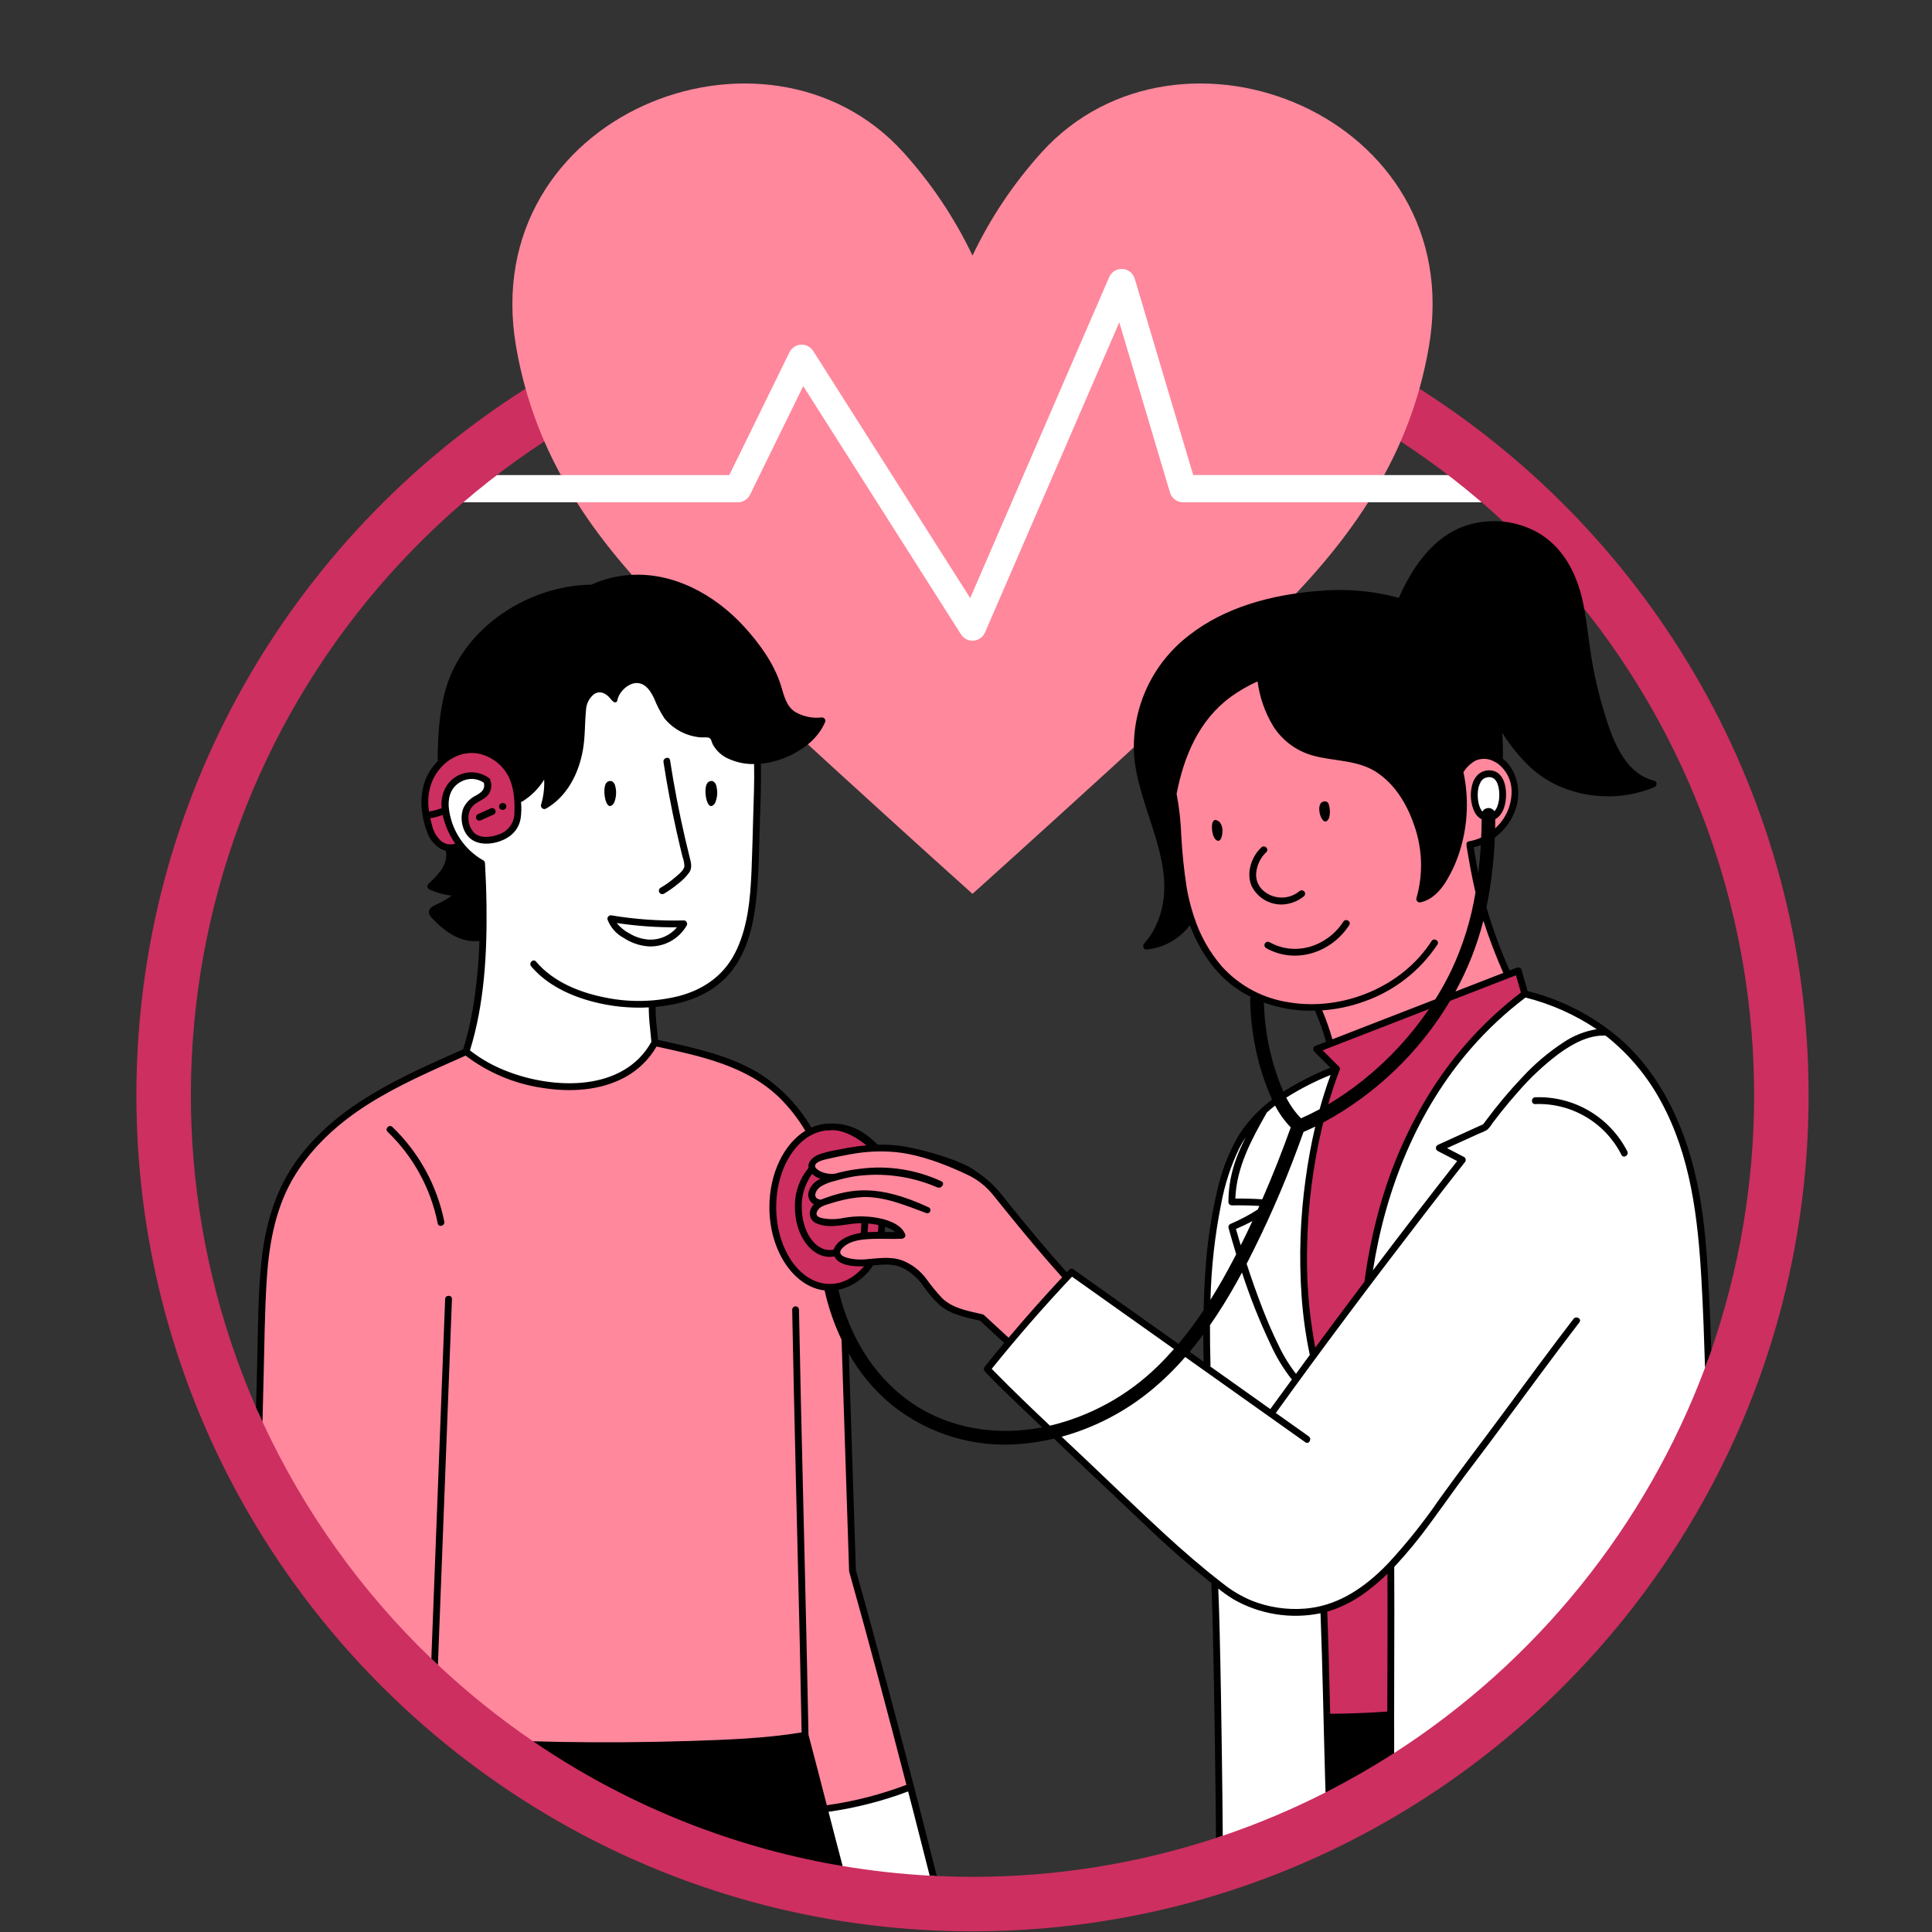
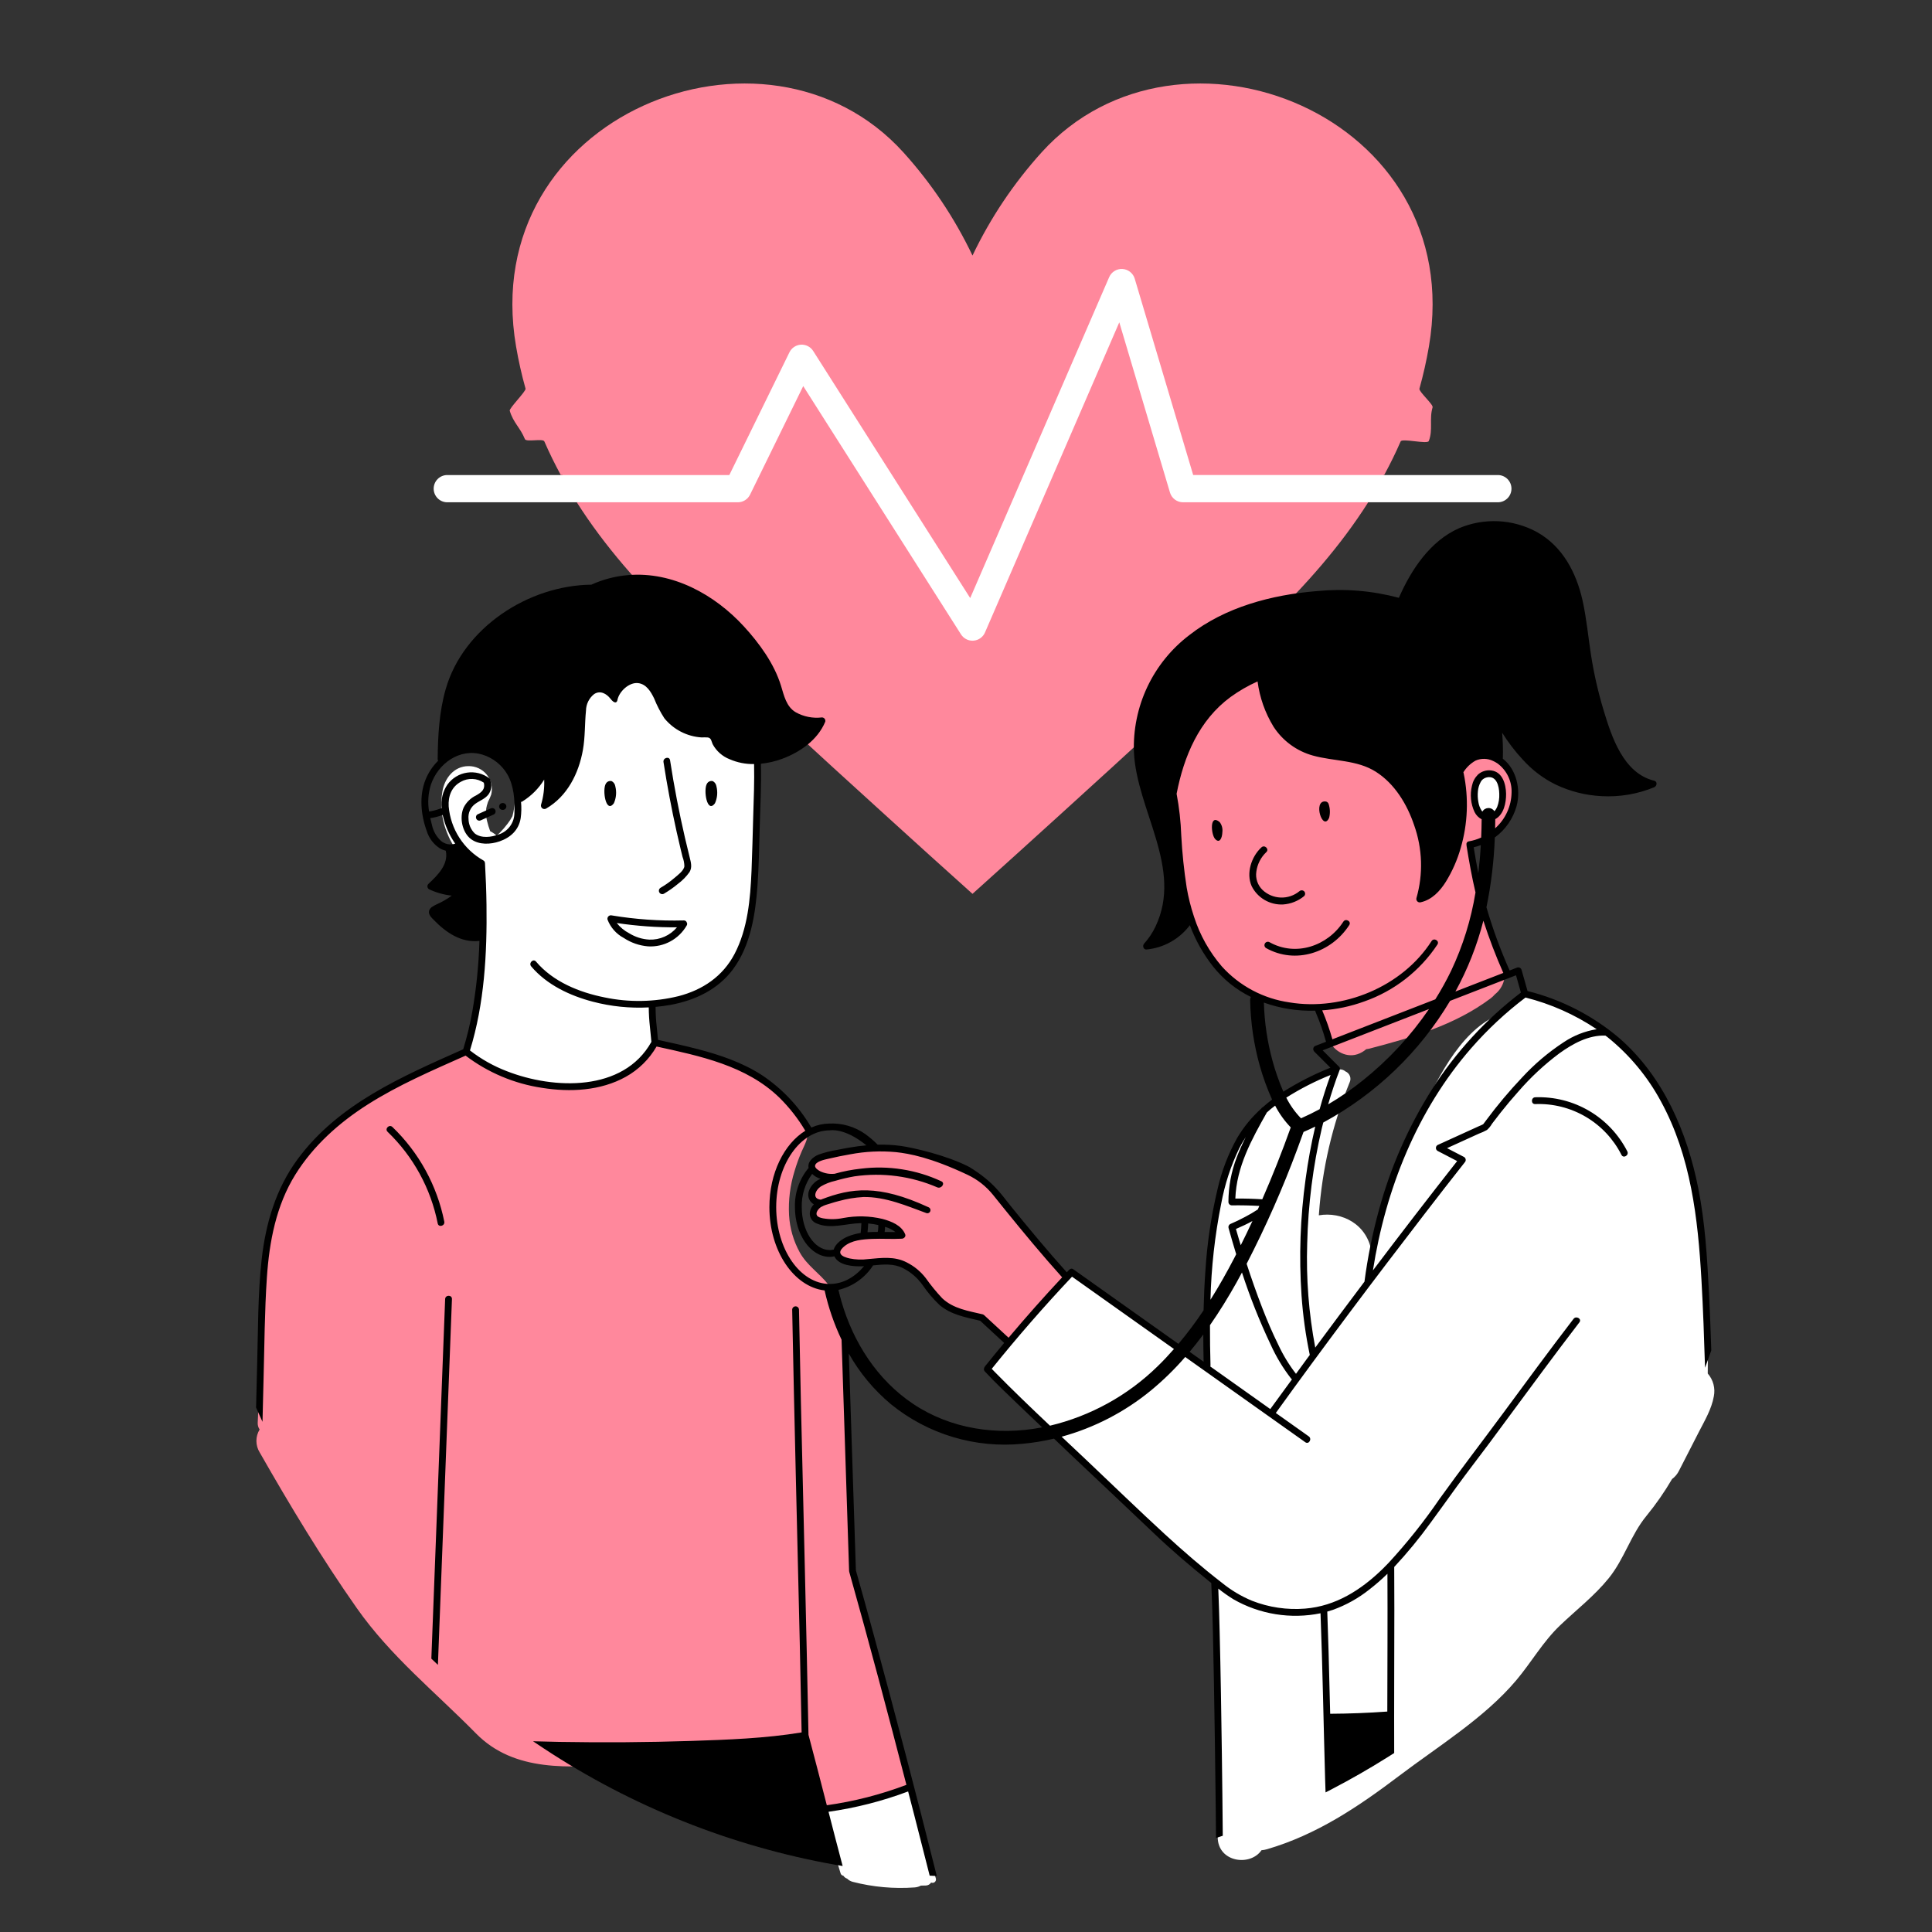
<svg xmlns="http://www.w3.org/2000/svg" width="1080" zoomAndPan="magnify" viewBox="0 0 810 810" height="1080" preserveAspectRatio="xMidYMid meet" version="1.2">
  <rect x="0" y="0" width="810" height="810" fill="#333333" stroke="none" />
  <g id="eb8c139418">
    <path style=" stroke:none;fill-rule:nonzero;fill:#ffffff;fill-opacity:1;" d="M 395.391 271.637 C 378.133 263.707 368.199 238.25 358.676 223.004 C 351.5 211.516 344.988 199.711 338.426 187.953 C 337.078 190.816 335.926 193.5 335.035 195.402 C 332.316 201.223 330.598 206.695 325.527 211.047 C 312.191 222.508 287.637 221.93 271.109 220.551 C 268.648 221.68 266.066 222.215 263.359 222.16 L 258.426 221.496 C 258.035 221.363 257.652 221.207 257.266 221.062 C 255.047 220.453 252.992 219.496 251.094 218.195 L 250.02 217.742 C 249.605 217.426 249.277 217.176 248.926 216.906 C 248.723 216.777 248.512 216.668 248.312 216.539 C 245.887 214.984 243.883 213 242.309 210.586 L 187.5 210.586 C 187.125 210.586 186.754 210.547 186.387 210.473 C 186.023 210.398 185.668 210.289 185.32 210.145 C 184.977 210 184.648 209.824 184.34 209.613 C 184.031 209.406 183.742 209.168 183.48 208.902 C 183.215 208.637 182.98 208.352 182.773 208.039 C 182.566 207.727 182.391 207.398 182.25 207.055 C 182.105 206.707 182 206.352 181.926 205.984 C 181.852 205.617 181.816 205.25 181.816 204.875 C 181.816 204.5 181.852 204.133 181.926 203.766 C 182 203.398 182.105 203.043 182.25 202.695 C 182.391 202.352 182.566 202.023 182.773 201.711 C 182.98 201.398 183.215 201.113 183.48 200.848 C 183.742 200.582 184.031 200.344 184.34 200.137 C 184.648 199.926 184.977 199.75 185.32 199.605 C 185.668 199.461 186.023 199.352 186.387 199.277 C 186.754 199.203 187.125 199.164 187.5 199.164 L 235.824 199.164 C 235.492 197.801 235.316 196.422 235.297 195.02 C 235.277 193.621 235.414 192.234 235.707 190.863 C 236 189.492 236.441 188.176 237.031 186.902 C 237.621 185.633 238.348 184.445 239.207 183.34 C 242.508 179.066 248.094 175.508 253.781 176.023 C 257.816 176.188 261.613 177.223 265.172 179.129 C 266.473 179.852 267.668 180.715 268.766 181.719 C 270.234 182.129 271.617 182.742 272.906 183.559 C 278.555 184.07 284.207 184.133 289.867 183.754 C 291.602 183.613 296.918 182.094 300.168 181.621 C 301.176 179.773 302.531 177.621 302.984 176.664 C 305.027 172.402 307.297 168.262 309.789 164.246 C 318.426 150.16 332.613 130.062 351.789 141.496 C 359.977 146.375 362.238 156.594 366.402 164.508 C 371.055 173.355 376.648 181.715 381.938 190.188 L 399.523 218.348 C 400.219 219.465 400.945 220.809 401.707 222.277 C 408.492 206.457 413.43 189.676 420.945 174.203 C 426.891 161.961 433.238 150.09 438.156 137.387 C 442.273 126.75 446.48 116.465 455.754 109.289 C 463.637 103.188 474.262 101.379 482 109.289 C 484.348 111.805 485.918 114.738 486.715 118.082 C 497.332 129.473 502.336 149.156 506.352 162.496 C 508.031 168.09 509.477 173.742 510.684 179.453 C 511.223 181.895 511.707 184.352 512.129 186.816 C 512.418 187.586 512.617 188.203 512.777 188.754 C 516.641 188.621 521.805 187.359 525.055 187.285 C 530.273 187.164 534.871 187.594 539.699 186.816 C 541.199 185.43 542.895 184.348 544.785 183.57 C 546.285 181.77 548.043 180.277 550.059 179.09 C 550.582 178.789 551.117 178.516 551.668 178.27 C 553.273 177.223 554.992 176.418 556.82 175.852 C 558.652 175.285 560.527 174.984 562.441 174.941 C 564.902 174.949 567.27 175.422 569.539 176.363 C 571.812 177.305 573.82 178.645 575.566 180.379 C 577.289 182.129 578.625 184.141 579.562 186.41 C 580.504 188.684 580.984 191.047 581 193.504 C 581.004 195.445 580.684 197.332 580.043 199.164 L 627.945 199.164 C 628.324 199.16 628.695 199.195 629.066 199.266 C 629.434 199.34 629.793 199.445 630.141 199.59 C 630.488 199.73 630.82 199.906 631.133 200.113 C 631.445 200.324 631.738 200.559 632.004 200.824 C 632.27 201.09 632.508 201.379 632.719 201.691 C 632.93 202.004 633.105 202.336 633.25 202.68 C 633.395 203.027 633.504 203.387 633.578 203.758 C 633.652 204.125 633.688 204.496 633.688 204.875 C 633.688 205.25 633.652 205.625 633.578 205.992 C 633.504 206.363 633.395 206.719 633.25 207.066 C 633.105 207.414 632.93 207.746 632.719 208.059 C 632.508 208.371 632.27 208.66 632.004 208.926 C 631.738 209.188 631.445 209.426 631.133 209.633 C 630.82 209.844 630.488 210.016 630.141 210.16 C 629.793 210.301 629.434 210.41 629.066 210.48 C 628.695 210.555 628.324 210.59 627.945 210.586 L 573.246 210.586 C 571.551 213.113 569.406 215.172 566.816 216.766 C 565.316 217.645 563.723 218.281 562.031 218.676 C 561.887 218.73 561.758 218.789 561.613 218.844 L 561.605 218.773 C 560.641 218.992 559.664 219.152 558.68 219.277 C 557.184 220.262 555.586 221.031 553.883 221.586 C 540.531 225.961 525.273 224.82 511.422 226 C 499.859 226.988 488.609 222.555 482.051 212.566 C 474.984 201.801 474.75 186.918 471.246 174.77 C 470.141 170.926 468.961 166.895 467.648 162.855 C 467.422 163.406 467.207 163.98 466.969 164.516 C 461.988 175.645 456.004 186.273 450.895 197.336 C 440.488 219.879 435.305 244.418 420.785 264.977 C 414.516 273.859 405.129 276.113 395.391 271.637 Z M 310.316 308.883 C 310.031 308.141 309.668 307.441 309.223 306.785 C 308.781 306.129 308.266 305.531 307.684 304.992 C 307.098 304.457 306.461 303.992 305.77 303.602 C 305.078 303.215 304.352 302.906 303.59 302.688 C 297.195 301.102 291.25 302.406 286.762 296.133 C 284.152 292.488 284.078 287.898 280.902 284.301 C 275.387 278.047 267.512 276.902 260.039 280.102 C 252.422 283.363 242.43 286.977 238.496 294.961 C 234.031 304.02 237.488 319.129 227.402 324.336 C 225.812 324.137 224.301 324.395 222.863 325.109 C 221.914 325.66 221.039 326.316 220.242 327.07 C 219.441 327.824 218.738 328.66 218.133 329.578 C 217.523 330.496 217.027 331.469 216.645 332.5 C 216.262 333.527 216 334.59 215.859 335.68 C 215.75 337.891 215.406 340.066 214.828 342.203 C 214.246 343.316 213.566 344.367 212.797 345.359 C 211.75 346.738 210.617 348.047 209.402 349.285 C 209.406 349.281 208.355 350.184 208.348 350.246 C 208.301 350.281 208.246 350.305 208.199 350.336 C 207.387 349.59 206.492 348.973 205.508 348.48 C 204.98 347.074 204.543 345.641 204.195 344.18 C 203.973 343.406 203.852 342.617 203.832 341.812 C 203.746 340.676 203.773 339.543 203.91 338.41 C 203.891 338.914 203.953 338.715 204.094 337.812 C 204.23 337.266 204.398 336.73 204.59 336.203 C 205.105 335.215 205.551 334.199 205.926 333.156 C 206.016 332.797 206.086 332.434 206.133 332.07 C 206.18 331.703 206.207 331.336 206.215 330.969 C 206.219 330.598 206.203 330.23 206.168 329.863 C 206.129 329.496 206.074 329.133 205.996 328.77 C 205.914 328.41 205.816 328.055 205.695 327.707 C 205.578 327.359 205.438 327.016 205.281 326.684 C 205.121 326.352 204.945 326.027 204.75 325.715 C 204.551 325.402 204.34 325.102 204.109 324.812 C 203.879 324.523 203.633 324.25 203.371 323.992 C 203.109 323.73 202.832 323.488 202.543 323.258 C 202.254 323.031 201.949 322.82 201.637 322.629 C 201.32 322.434 200.996 322.258 200.664 322.102 C 200.328 321.945 199.988 321.812 199.637 321.695 C 199.285 321.578 198.93 321.48 198.57 321.406 C 198.211 321.328 197.844 321.273 197.477 321.242 C 197.109 321.207 196.742 321.195 196.375 321.203 C 190.301 321.215 186.336 326.371 185.457 331.93 C 185.031 334.531 184.93 337.145 185.156 339.766 C 185.383 342.391 185.926 344.949 186.789 347.438 C 188.371 351.848 190.836 357.062 194.891 359.719 C 195.98 362.141 197.566 364.176 199.652 365.82 C 200.359 370.582 200.473 375.359 200 380.152 C 199.949 381.039 200.086 381.898 200.41 382.727 C 200.734 383.559 201.219 384.281 201.855 384.902 L 201.766 385.738 C 201.723 387.344 202.148 388.816 203.043 390.152 C 202.219 406.535 199.797 422.68 195.773 438.582 C 195.699 438.855 195.664 439.137 195.676 439.426 C 195.688 439.711 195.742 439.988 195.844 440.254 C 195.941 440.523 196.082 440.77 196.258 440.996 C 196.438 441.219 196.645 441.41 196.883 441.57 C 197.133 442.246 197.551 442.801 198.129 443.23 C 202.652 446.645 207.559 449.352 212.859 451.355 C 218.156 453.363 223.629 454.582 229.273 455.02 C 233.461 455.734 237.676 455.953 241.918 455.668 C 246.156 455.387 250.305 454.613 254.359 453.348 C 262.324 450.742 271.793 445.691 274.195 437.008 C 274.215 436.945 274.238 436.887 274.254 436.828 C 274.383 436.34 274.375 435.852 274.234 435.367 C 273.625 430.488 273.27 425.582 273.129 420.664 C 273.504 420.629 273.887 420.617 274.258 420.574 C 291.25 421.898 308.859 409.273 312.215 392.586 C 316.129 383.004 316.27 372.824 316.707 362.391 C 317.348 347.277 317.312 332.148 317.285 317.023 C 317.301 316.531 317.27 316.043 317.195 315.559 C 317.121 315.074 317 314.598 316.84 314.133 C 316.676 313.672 316.473 313.227 316.227 312.801 C 315.98 312.375 315.699 311.977 315.379 311.602 C 315.059 311.227 314.707 310.887 314.324 310.578 C 313.941 310.27 313.535 310 313.102 309.77 C 312.668 309.535 312.219 309.344 311.75 309.195 C 311.281 309.047 310.801 308.941 310.316 308.883 Z M 383.957 758.504 C 383.75 757.406 383.547 756.312 383.336 755.219 C 383.051 753.75 383.051 751.602 381.645 750.777 C 381.637 750.57 381.582 750.371 381.484 750.188 C 381.387 750.004 381.25 749.852 381.082 749.73 C 380.91 749.609 380.723 749.531 380.52 749.496 C 380.312 749.461 380.109 749.473 379.91 749.535 C 377.641 750.383 375.367 751.289 373.082 752.16 C 372.688 752.004 372.301 752.016 371.914 752.195 C 364.719 755.445 356.598 755.531 349.145 757.957 C 348.754 757.941 348.367 757.949 347.977 757.902 C 347.805 757.871 347.637 757.879 347.469 757.922 C 347.305 757.969 347.156 758.047 347.023 758.16 C 346.895 758.273 346.793 758.41 346.727 758.57 C 346.656 758.727 346.625 758.895 346.633 759.066 C 346.309 759.414 346.191 759.824 346.285 760.293 C 347.797 768.801 349.848 777.18 352.434 785.426 C 352.508 785.688 352.648 785.906 352.855 786.082 C 353.062 786.254 353.301 786.359 353.57 786.391 C 353.961 786.98 354.496 787.395 355.168 787.633 C 355.832 788.289 356.617 788.734 357.52 788.973 C 366.07 791.168 374.746 791.945 383.551 791.309 C 384.441 791.23 385.281 790.98 386.066 790.555 C 386.77 790.539 387.473 790.543 388.18 790.508 C 388.629 790.496 389.047 790.379 389.438 790.156 C 389.824 789.938 390.141 789.637 390.379 789.258 C 390.629 789.375 390.895 789.418 391.168 789.383 C 391.441 789.348 391.684 789.242 391.898 789.066 C 392.109 788.891 392.258 788.672 392.344 788.41 C 392.43 788.145 392.438 787.883 392.371 787.613 C 389.566 777.91 386.762 768.207 383.957 758.504 Z M 615.371 333.395 C 615.234 334.07 615.059 334.73 614.867 335.395 C 614.715 335.938 614.617 336.488 614.574 337.051 C 614.531 337.613 614.543 338.176 614.609 338.738 C 614.676 339.297 614.801 339.844 614.977 340.379 C 615.152 340.918 615.379 341.43 615.656 341.922 C 615.934 342.414 616.258 342.871 616.625 343.301 C 616.992 343.727 617.398 344.113 617.844 344.461 C 618.289 344.809 618.762 345.109 619.266 345.363 C 619.77 345.617 620.293 345.816 620.84 345.969 C 621.383 346.117 621.938 346.211 622.5 346.254 C 623.062 346.293 623.621 346.277 624.184 346.211 C 624.742 346.141 625.289 346.016 625.824 345.836 C 626.359 345.656 626.871 345.43 627.363 345.148 C 627.852 344.871 628.309 344.543 628.734 344.176 C 629.16 343.805 629.547 343.398 629.891 342.949 C 630.238 342.504 630.535 342.027 630.789 341.523 C 631.039 341.02 631.238 340.492 631.387 339.949 C 632.406 336.535 632.777 333.055 632.492 329.504 C 632.457 328.375 632.227 327.289 631.793 326.246 C 631.363 325.203 630.758 324.27 629.98 323.449 C 629.176 322.652 628.246 322.035 627.199 321.602 C 626.148 321.168 625.059 320.945 623.926 320.938 C 619.629 321.129 614.926 324.727 615.359 329.504 C 615.438 330.754 615.453 332 615.398 333.246 C 615.391 333.297 615.383 333.344 615.371 333.395 Z M 715.98 575.859 C 716.383 553.383 714.871 531.039 711.441 508.828 C 710.852 500.703 709.227 492.793 706.566 485.098 C 706.539 485.023 706.496 484.965 706.465 484.891 C 700.387 461.598 688.273 439.762 666.066 428.617 C 665.809 428.484 665.547 428.414 665.285 428.309 C 665.172 428.219 665.07 428.121 664.949 428.039 C 662.906 426.652 660.77 425.426 658.543 424.352 L 656.887 423.402 C 656.117 422.961 655.355 422.484 654.555 422.109 C 654.09 421.891 653.617 421.703 653.129 421.543 C 652.688 421.148 652.215 420.793 651.711 420.48 C 650.617 419.895 649.473 419.445 648.273 419.125 C 646.113 418.441 643.934 417.824 641.738 417.266 C 641.062 417.102 640.387 417.102 639.711 417.262 C 639 417.141 638.297 417.18 637.602 417.379 C 636.91 417.578 636.293 417.914 635.75 418.391 C 632.863 420.785 630.086 423.297 627.379 425.879 C 611.641 432.812 601.16 454.586 594.73 469.863 C 593.098 472.953 591.488 476.051 589.957 479.191 C 587.535 484.145 585.273 489.184 583.262 494.32 C 581.305 498.672 580.023 503.215 579.414 507.949 C 578.98 509.254 578.539 510.559 578.148 511.875 C 576.793 516.293 575.777 520.785 575.105 525.355 C 573.457 513.199 562.504 507.871 552.941 509.527 C 552.949 509.398 552.949 509.27 552.957 509.141 C 554.309 490.016 558.598 471.574 565.832 453.816 C 566.035 453.398 566.148 452.953 566.168 452.488 C 566.191 452.023 566.121 451.574 565.957 451.141 C 565.793 450.703 565.551 450.316 565.23 449.98 C 564.91 449.645 564.535 449.383 564.105 449.203 C 563.375 448.586 562.527 448.305 561.57 448.359 C 556.371 448.766 551.969 451.316 547.477 453.773 C 543.441 455.902 539.562 458.301 535.852 460.957 C 531.902 463.809 528.438 467.164 525.457 471.016 C 524.293 472.574 523.211 474.188 522.215 475.855 C 519.219 480.027 516.762 484.496 514.848 489.262 C 512.93 494.027 511.609 498.953 510.887 504.039 C 506.211 516.703 506.691 531.16 505.828 544.434 C 505.773 545.137 505.895 545.809 506.191 546.449 C 505.676 555.387 505.605 564.34 505.973 573.309 C 500.051 569.426 494.125 565.543 488.199 561.66 C 484.359 559.145 480.438 556.094 476.309 553.562 C 475.48 552.871 474.676 552.148 473.836 551.469 C 470.129 548.223 466.211 545.246 462.086 542.547 C 459.105 540.207 456 538.047 452.777 536.059 C 452.742 535.848 452.68 535.645 452.582 535.453 C 452.434 535.262 452.285 535.07 452.137 534.875 C 451.781 534.52 451.363 534.277 450.879 534.141 L 450.117 534.039 C 449.77 534.047 449.434 534.117 449.113 534.246 C 448.586 534.352 448.148 534.605 447.789 535.004 L 447.578 535.242 C 446.973 535.523 446.457 535.926 446.039 536.445 C 445.738 536.84 445.52 537.273 445.371 537.742 L 417.023 569.871 C 416.949 569.988 416.879 570.109 416.824 570.234 C 416.418 570.543 416.094 570.918 415.848 571.363 C 415.762 571.527 415.695 571.703 415.625 571.875 L 415.621 571.883 L 415.598 571.926 C 415.547 572.035 415.453 572.273 415.453 572.27 C 415.453 572.266 415.348 572.504 415.305 572.617 L 415.297 572.641 L 415.285 572.684 L 415.281 572.703 L 415.281 572.715 C 415.246 572.91 415.199 573.281 415.176 573.48 C 415.172 573.508 415.172 573.539 415.172 573.566 C 415.18 573.703 415.215 573.891 415.227 573.984 C 415.238 574.07 415.254 574.273 415.285 574.406 L 415.297 574.445 L 415.305 574.465 C 415.352 574.582 415.449 574.809 415.453 574.812 C 415.461 574.832 415.547 575.051 415.602 575.164 L 415.617 575.199 L 415.629 575.219 L 415.641 575.23 L 415.672 575.27 C 416.309 576.723 417.195 578 418.332 579.105 C 419.211 580.004 420.09 580.895 421 581.758 C 422.867 583.59 424.922 585.168 427.172 586.504 C 433.551 593.629 440.281 600.414 447.355 606.852 C 447.949 607.387 448.609 607.824 449.332 608.168 C 450.59 609.352 451.867 610.512 453.164 611.648 C 457.137 615.273 461.141 618.867 465.207 622.391 C 465.512 622.641 465.828 622.871 466.16 623.086 C 471.621 628.57 477.078 634.055 482.535 639.535 C 483.262 640.262 484.086 640.848 485.008 641.297 C 487.508 643.91 489.992 646.535 492.555 649.086 C 495.605 652.125 498.223 655.031 502.035 656.195 C 504.125 658.031 506.273 659.812 508.477 661.539 C 509.016 661.957 509.59 662.32 510.199 662.625 C 510.305 698.473 510.414 734.324 510.523 770.172 C 510.555 780.789 524.152 782.633 528.887 775.719 C 529.66 775.66 530.418 775.523 531.164 775.305 C 551.961 769.246 569.426 757.539 586.535 744.574 C 602.895 732.172 622.375 720.273 635.695 704.465 C 642.074 696.898 646.801 688.398 654.027 681.488 C 660.887 674.926 668.426 669.129 674.434 661.719 C 681.031 653.574 683.672 643.562 690.305 635.508 C 694.277 630.652 697.848 625.516 701.012 620.102 C 702.262 619.176 703.23 618.02 703.922 616.625 L 712.191 600.48 C 714.648 595.684 717.574 590.82 718.527 585.457 C 718.695 584.613 718.77 583.762 718.746 582.898 C 718.719 582.039 718.598 581.191 718.375 580.359 C 718.156 579.527 717.844 578.73 717.438 577.969 C 717.035 577.211 716.547 576.504 715.98 575.859 Z M 715.98 575.859 " />
    <path style=" stroke:none;fill-rule:nonzero;fill:#ff889c;fill-opacity:1;" d="M 495.992 210.586 L 573.629 210.586 C 561.992 228.926 547.281 245.609 530.469 261.793 C 502.328 288.883 473.438 315.203 444.531 341.477 C 432.293 352.602 420.023 363.691 407.723 374.75 C 395.41 363.703 383.141 352.613 370.91 341.477 C 342.008 315.203 313.117 288.883 284.973 261.793 C 268.16 245.609 253.449 228.926 241.816 210.586 L 309.336 210.586 C 309.871 210.586 310.395 210.512 310.91 210.363 C 311.422 210.219 311.906 210.004 312.359 209.719 C 312.812 209.438 313.219 209.098 313.574 208.703 C 313.934 208.305 314.23 207.867 314.465 207.387 L 336.758 161.875 L 402.902 265.965 C 403.426 266.789 404.117 267.438 404.973 267.906 C 405.828 268.375 406.742 268.613 407.719 268.613 C 407.871 268.613 408.02 268.605 408.172 268.594 C 408.688 268.555 409.191 268.445 409.68 268.266 C 410.164 268.09 410.621 267.848 411.043 267.547 C 411.465 267.246 411.84 266.895 412.164 266.488 C 412.492 266.086 412.758 265.645 412.961 265.172 L 469.27 135.137 L 490.52 206.504 C 490.695 207.094 490.957 207.641 491.309 208.145 C 491.664 208.648 492.086 209.086 492.578 209.453 C 493.07 209.82 493.609 210.102 494.195 210.297 C 494.777 210.488 495.379 210.586 495.992 210.586 Z M 220.066 184.098 C 220.621 185.469 227.633 183.715 228.219 185.066 C 230.312 189.891 232.629 194.574 235.113 199.164 L 305.773 199.164 L 330.984 147.695 C 331.207 147.242 331.484 146.82 331.82 146.441 C 332.156 146.059 332.531 145.727 332.957 145.449 C 333.379 145.168 333.832 144.945 334.312 144.789 C 334.793 144.629 335.289 144.535 335.797 144.504 C 336.301 144.477 336.805 144.516 337.301 144.621 C 337.797 144.727 338.27 144.895 338.723 145.129 C 339.172 145.359 339.586 145.645 339.961 145.988 C 340.336 146.332 340.66 146.715 340.93 147.145 L 406.762 250.742 L 465.023 116.199 C 465.258 115.66 465.566 115.172 465.949 114.727 C 466.336 114.285 466.777 113.91 467.277 113.602 C 467.773 113.297 468.309 113.07 468.875 112.93 C 469.445 112.785 470.023 112.734 470.605 112.77 C 471.191 112.805 471.758 112.926 472.305 113.133 C 472.852 113.344 473.355 113.629 473.816 113.996 C 474.273 114.359 474.668 114.785 474.996 115.27 C 475.324 115.754 475.574 116.277 475.738 116.84 L 500.25 199.16 L 580.328 199.16 C 582.816 194.574 585.133 189.891 587.227 185.066 C 587.836 183.66 598.434 186.344 599.012 184.918 C 600.883 180.281 599.137 175.656 600.625 170.766 C 600.984 169.582 594.77 164.156 595.105 162.957 C 596.738 157.121 598.062 151.219 599.086 145.246 C 615.652 48.309 494.398 0.195 436.711 63.863 C 424.949 76.883 415.289 91.305 407.723 107.133 C 400.156 91.305 390.492 76.883 378.734 63.863 C 321.043 0.195 199.793 48.309 216.359 145.246 C 217.379 151.219 218.707 157.121 220.34 162.957 C 220.625 163.984 213.402 171.191 213.707 172.203 C 215.25 177.336 218.098 179.242 220.066 184.098 Z M 616.043 353.926 C 615.793 354.023 615.543 354.121 615.293 354.215 C 618.23 371.445 623.121 388.098 629.961 404.18 C 630.195 404.719 630.387 405.273 630.531 405.848 C 630.676 406.418 630.77 406.996 630.816 407.586 C 630.867 408.172 630.867 408.758 630.816 409.348 C 630.766 409.934 630.672 410.512 630.527 411.082 C 630.383 411.656 630.191 412.211 629.953 412.75 C 629.719 413.289 629.438 413.805 629.117 414.301 C 628.793 414.793 628.434 415.258 628.035 415.691 C 627.637 416.125 627.207 416.523 626.742 416.887 C 626.211 417.512 625.617 418.074 624.961 418.57 C 609.93 429.844 591.84 435.012 573.914 439.699 C 573.547 439.777 573.176 439.836 572.801 439.875 C 571.699 440.836 570.453 441.547 569.062 442.008 C 563.828 443.703 558.297 440.02 556.77 435.027 C 556.148 432.996 555.484 430.984 554.75 428.996 C 554.41 428.074 554.051 427.156 553.68 426.246 C 553.57 426.004 553.051 424.773 552.969 424.594 C 552.594 423.738 552.309 422.852 552.109 421.938 C 549.242 422.145 546.379 422.109 543.52 421.828 C 540.66 421.551 537.844 421.031 535.07 420.277 C 532.297 419.52 529.605 418.535 527 417.324 C 524.395 416.109 521.91 414.688 519.543 413.055 C 508.672 405.492 503.477 394.633 497.785 383.078 C 497.102 381.715 496.797 380.27 496.871 378.746 C 496.09 377.734 495.566 376.602 495.305 375.352 C 490.895 355.809 486.691 334.809 494.469 315.531 C 500.297 301.078 512.441 283.977 528.402 280.316 C 534.293 278.965 538.613 282.945 539.246 288.578 C 542.012 313.246 568.789 307.117 584.289 319.414 C 588.207 322.684 591.641 326.398 594.59 330.562 C 597.543 334.727 599.91 339.195 601.699 343.977 C 603.332 343.227 605.047 342.887 606.844 342.957 C 607.648 339.605 608.27 336.219 608.703 332.797 C 608.988 330.484 609.602 328.262 610.551 326.133 C 611.5 324 612.742 322.059 614.273 320.301 C 615.008 319.473 615.836 318.762 616.766 318.164 C 617.691 317.562 618.684 317.102 619.734 316.773 C 620.789 316.441 621.867 316.262 622.973 316.227 C 624.074 316.191 625.164 316.305 626.234 316.566 C 627.176 316.832 628.059 317.223 628.879 317.746 C 629.703 318.273 630.434 318.906 631.07 319.645 C 631.707 320.387 632.223 321.203 632.617 322.094 C 633.012 322.988 633.266 323.922 633.387 324.891 C 636.355 329.223 635.191 335.07 633.727 339.738 C 633.043 342.168 631.887 344.348 630.258 346.277 C 629.402 347.211 628.414 347.969 627.293 348.551 C 626.305 348.961 625.359 349.457 624.457 350.031 C 623.945 350.457 623.359 350.711 622.703 350.789 C 622.555 350.996 622.383 351.184 622.188 351.348 C 621.77 351.73 621.285 351.988 620.73 352.113 Z M 617.816 328.715 L 619.859 341.801 C 620.934 342.141 622.031 342.371 623.152 342.484 C 623.848 342.547 624.469 342.801 625.008 343.246 C 625.289 343.082 625.551 342.895 625.793 342.68 C 626.895 341.48 627.668 340.094 628.117 338.527 C 628.438 337.555 628.699 336.562 628.934 335.57 C 629.152 334.691 629.316 333.805 629.434 332.91 C 629.613 332.023 629.617 331.133 629.449 330.246 C 629.281 329.355 628.949 328.535 628.457 327.773 C 628.367 327.609 628.305 327.434 628.262 327.254 C 627.914 326.785 627.742 326.258 627.742 325.676 C 627.738 325.465 627.711 325.258 627.66 325.055 C 627.242 325.297 626.789 325.418 626.301 325.414 C 625.816 325.41 625.363 325.289 624.945 325.043 C 624.559 324.801 624.141 324.629 623.695 324.523 C 623.25 324.418 622.801 324.391 622.344 324.434 C 621.891 324.477 621.453 324.594 621.035 324.781 C 620.621 324.973 620.242 325.223 619.91 325.531 C 618.941 326.414 618.242 327.477 617.816 328.715 Z M 380.426 744.969 C 380.219 744.117 379.992 743.27 379.785 742.418 C 379.336 739.84 378.699 737.309 377.875 734.82 C 371.57 709.68 364.586 684.73 357.551 659.781 C 355.785 639.691 358 619.523 355.715 599.488 C 354.672 589.43 354.383 579.348 354.84 569.246 C 355.215 564.637 354.793 560.102 353.574 555.641 C 352.262 551.637 349.758 548.145 348.863 544.031 C 349.016 543.07 348.961 542.125 348.699 541.191 C 348.438 540.258 347.996 539.422 347.371 538.68 C 343.562 533.766 338.418 530.656 335.309 525.078 C 332.641 520.199 331.141 514.984 330.812 509.434 C 330.488 503.137 331.262 496.977 333.129 490.957 C 333.957 488.148 334.957 485.406 336.125 482.723 C 337.48 479.621 339.309 476.668 338.43 473.137 C 337.199 468.195 331.949 463.086 328.344 459.719 C 324.004 455.699 319.223 452.289 314.008 449.5 C 302.465 443.281 289.465 439.695 276.703 437 C 275.867 436.816 275.031 436.82 274.195 437.008 C 271.793 445.691 262.324 450.738 254.359 453.348 C 250.305 454.613 246.156 455.387 241.914 455.668 C 237.676 455.953 233.461 455.734 229.273 455.02 C 223.625 454.582 218.156 453.363 212.855 451.355 C 207.559 449.352 202.652 446.645 198.129 443.23 C 197.551 442.801 197.133 442.246 196.883 441.57 C 196.406 441.25 196.066 440.828 195.859 440.297 L 195.848 440.301 C 195.301 440.699 194.82 441.164 194.402 441.699 C 193.945 441.758 193.488 441.82 193.035 441.883 C 192.434 442.062 191.875 442.332 191.363 442.695 C 190.914 443.012 190.441 443.277 189.941 443.496 C 189.254 443.746 188.562 443.984 187.887 444.262 C 186.961 444.602 186.066 445.008 185.199 445.48 C 184.738 445.758 184.301 446.062 183.879 446.398 C 167.949 452.289 153.41 460.609 140.258 471.359 C 134.934 475.43 130.422 480.258 126.719 485.844 C 121.035 494.137 115.797 503.094 114.156 513.082 C 112.754 518.98 111.883 524.957 111.547 531.012 C 110.852 538.141 110.496 545.312 110.148 552.527 L 108.047 596.43 C 107.992 597.484 108.258 598.449 108.844 599.328 C 108.402 600.055 108.066 600.828 107.836 601.648 C 107.609 602.469 107.496 603.305 107.5 604.156 C 107.508 605.008 107.625 605.844 107.863 606.66 C 108.102 607.48 108.445 608.25 108.898 608.973 C 121.586 631.195 134.855 653.246 149.574 674.199 C 163.797 694.453 182.422 709.332 199.617 726.812 C 215.652 743.113 238.961 741.121 260.094 739.625 C 273.121 738.699 286.121 737.332 299.129 736.152 C 305.242 735.602 313.375 733.766 319.391 735.578 C 327.559 738.039 327.078 746.031 329.273 752.91 C 329.426 753.434 329.625 753.945 329.863 754.434 C 330.105 754.926 330.383 755.395 330.703 755.84 C 331.023 756.281 331.379 756.695 331.77 757.078 C 332.16 757.465 332.582 757.812 333.031 758.121 C 333.48 758.434 333.953 758.707 334.449 758.938 C 334.945 759.168 335.457 759.355 335.984 759.5 C 336.512 759.645 337.047 759.742 337.594 759.793 C 338.137 759.848 338.684 759.852 339.227 759.812 C 339.414 760.098 339.621 760.367 339.844 760.621 C 341.152 759.871 342.555 759.391 344.051 759.184 C 344.145 759.164 344.238 759.137 344.332 759.117 C 344.441 759.094 344.555 759.086 344.664 759.062 L 344.75 759.047 C 351.379 756.828 358.379 756.207 365.148 754.578 C 365.43 754.086 365.844 753.754 366.379 753.574 C 371.309 751.836 376.121 749.82 381.09 748.316 C 380.922 747.848 380.742 747.379 380.559 746.91 C 380.621 746.258 380.578 745.609 380.426 744.969 Z M 445.16 533.297 C 445.047 533.25 444.93 533.211 444.812 533.18 C 444.609 532.473 444.195 531.93 443.566 531.547 C 443.086 531.254 442.668 530.977 442.273 530.703 C 435.258 521.691 428.062 512.82 420.695 504.094 C 417.547 500.375 414.383 496.648 411.039 493.113 C 409.078 492.453 407.219 491.586 405.461 490.504 C 403.281 489.391 401.043 488.402 398.754 487.539 C 393.582 485.668 388.324 484.078 382.98 482.777 C 378.445 481.504 373.824 480.68 369.129 480.297 C 369.023 480.293 368.938 480.273 368.836 480.262 C 368.965 480.332 369.098 480.395 369.227 480.465 C 368.488 480.527 367.75 480.613 367.016 480.691 C 365.152 480.891 363.297 481.117 361.465 481.359 C 357.637 481.875 353.824 482.496 350.035 483.246 C 346.809 483.883 343.473 484.59 341.172 487.141 C 341.023 487.297 340.891 487.469 340.777 487.652 C 340.664 487.84 340.57 488.035 340.504 488.242 C 340.434 488.449 340.391 488.66 340.367 488.875 C 340.348 489.094 340.352 489.309 340.379 489.523 C 340.406 489.738 340.457 489.949 340.531 490.152 C 340.609 490.355 340.707 490.551 340.824 490.734 C 340.941 490.914 341.082 491.082 341.238 491.23 C 341.395 491.383 341.566 491.516 341.75 491.625 C 343.422 492.422 345.184 492.844 347.035 492.898 C 346.516 493.234 345.992 493.566 345.5 493.945 C 344 495.059 342.648 496.328 341.445 497.762 C 341.141 498.062 340.887 498.398 340.684 498.773 C 340.484 499.148 340.34 499.547 340.262 499.965 C 340.18 500.387 340.164 500.805 340.215 501.23 C 340.266 501.652 340.375 502.062 340.551 502.449 C 340.973 503.266 341.625 503.805 342.504 504.066 C 342.355 504.562 342.203 505.055 342.039 505.543 C 341.938 505.742 341.824 505.934 341.703 506.117 C 341.5 506.359 341.277 506.586 341.039 506.789 C 340.672 507.152 340.422 507.582 340.289 508.078 C 340.156 508.578 340.164 509.074 340.305 509.57 C 340.441 510.051 340.688 510.469 341.043 510.824 C 341.398 511.18 341.816 511.426 342.297 511.562 C 343.109 511.801 343.93 511.992 344.758 512.141 C 345.488 512.711 346.312 512.98 347.238 512.945 C 348.52 512.867 349.789 512.695 351.043 512.426 C 353.18 512.355 355.297 511.664 357.438 511.398 C 360.09 511.082 362.75 511.008 365.418 511.172 C 367.676 511.316 369.91 511.641 372.117 512.145 L 372.145 512.156 C 372.199 512.184 372.258 512.211 372.312 512.234 C 373.223 512.707 374.105 513.23 374.953 513.801 C 375.098 513.918 375.238 514.035 375.375 514.156 C 375.75 514.484 376.105 514.824 376.449 515.184 C 376.758 515.504 377.035 515.852 377.332 516.18 C 377.465 516.371 377.602 516.559 377.73 516.75 C 377.934 517.055 378.086 517.379 378.258 517.699 C 378.309 517.984 378.367 518.27 378.434 518.547 C 376.238 518.324 374.035 518.148 371.824 518.113 C 371.18 518.105 370.535 518.109 369.887 518.117 C 364.645 518.148 359.547 519.023 354.594 520.746 C 354.055 520.91 353.566 521.168 353.125 521.52 C 352.684 521.871 352.324 522.293 352.047 522.781 C 351.77 523.273 351.59 523.797 351.516 524.355 C 351.438 524.914 351.469 525.469 351.602 526.016 C 351.84 526.766 352.242 527.414 352.812 527.957 C 353.383 528.5 354.047 528.867 354.809 529.066 C 355.508 529.395 356.246 529.547 357.016 529.52 C 357.641 529.773 358.285 529.867 358.953 529.797 C 360.758 529.633 362.648 529.375 364.566 529.137 C 368.312 528.5 372.066 528.445 375.832 528.965 C 378.18 529.527 380.367 530.457 382.398 531.758 C 384.434 533.055 386.195 534.652 387.691 536.547 C 391.113 540.504 392.867 545.402 397.484 548.293 C 399.582 549.453 401.793 550.32 404.121 550.895 C 406.449 551.469 408.809 551.727 411.203 551.672 C 413.969 554.898 416.934 557.926 420.102 560.754 C 420.516 561.125 420.992 561.367 421.535 561.484 C 422.078 561.602 422.613 561.574 423.141 561.406 C 423.727 561.496 424.285 561.422 424.824 561.176 C 425.363 560.934 425.789 560.562 426.105 560.062 C 428.891 555.773 432.062 551.793 435.617 548.117 C 437.379 546.305 439.223 544.578 441.137 542.93 C 443.199 541.355 444.879 539.445 446.184 537.203 C 446.367 536.875 446.48 536.523 446.527 536.152 C 446.574 535.777 446.551 535.41 446.453 535.047 C 446.359 534.68 446.199 534.348 445.977 534.047 C 445.754 533.742 445.48 533.496 445.16 533.297 Z M 445.16 533.297 " />
-     <path style=" stroke:none;fill-rule:nonzero;fill:#cc2f60;fill-opacity:1;" d="M 583.691 661.953 C 582.805 679.992 582.527 698.047 582.855 716.113 C 582.852 716.488 582.773 716.852 582.629 717.199 C 582.48 717.547 582.273 717.855 582.008 718.121 C 581.742 718.387 581.434 718.594 581.086 718.742 C 580.738 718.887 580.375 718.961 580 718.969 C 572.926 719.016 565.859 719.332 558.809 719.918 C 558.273 719.902 557.781 719.75 557.332 719.461 C 556.883 719.172 556.539 718.789 556.301 718.309 C 556.062 717.832 555.965 717.324 556.008 716.793 C 556.051 716.258 556.227 715.773 556.539 715.34 C 556.547 713.262 556.559 711.188 556.547 709.109 C 555.457 698.086 555.062 687.039 555.359 675.969 C 555.359 675.941 555.375 675.922 555.375 675.891 C 555.379 675.586 555.43 675.289 555.527 675.004 C 555.629 674.715 555.77 674.449 555.957 674.207 C 556.141 673.965 556.359 673.758 556.613 673.59 C 556.867 673.418 557.141 673.293 557.434 673.211 C 560.145 672.715 562.781 671.949 565.34 670.922 C 568.031 669.586 570.57 668.008 572.961 666.184 C 574.707 664.82 576.367 663.348 578.004 661.855 C 578.031 661.484 578.125 661.133 578.289 660.797 C 578.453 660.465 578.672 660.172 578.949 659.926 C 579.227 659.676 579.543 659.488 579.891 659.363 C 580.242 659.238 580.602 659.184 580.973 659.199 C 581.078 659.141 581.188 659.094 581.305 659.059 C 581.422 659.027 581.539 659.008 581.66 659.004 C 581.781 659 581.902 659.008 582.02 659.035 C 582.137 659.059 582.25 659.098 582.359 659.152 C 582.469 659.203 582.57 659.27 582.66 659.348 C 582.754 659.426 582.836 659.516 582.906 659.613 C 582.977 659.711 583.035 659.816 583.082 659.926 C 583.125 660.039 583.156 660.156 583.172 660.273 C 583.555 660.77 583.727 661.328 583.691 661.953 Z M 216.574 342.387 C 216.578 342.352 216.578 342.312 216.582 342.277 C 216.613 341.953 216.629 341.629 216.629 341.309 C 217.27 332.09 214.688 321.652 206 316.914 C 204.867 316.324 203.684 315.859 202.453 315.527 C 201.219 315.191 199.965 314.992 198.688 314.93 C 197.41 314.867 196.145 314.941 194.883 315.152 C 193.625 315.367 192.402 315.711 191.215 316.188 C 187.246 317.617 182.523 319.742 181.164 324.082 C 180.09 325.742 179.367 327.547 178.996 329.488 C 178.648 329.98 178.395 330.512 178.227 331.09 C 177.902 332.754 177.871 334.426 178.133 336.102 C 178.164 336.41 178.234 336.715 178.27 337.027 C 178.238 338.223 178.383 339.395 178.711 340.543 L 178.715 340.562 C 179.242 344.387 179.973 349.438 182.922 352.32 C 182.973 352.492 183.047 352.648 183.145 352.793 C 184.207 354.031 185.527 354.836 187.113 355.211 C 188.117 355.477 189.09 355.387 190.031 354.945 C 190.438 354.742 190.781 354.457 191.062 354.098 C 191.34 353.734 191.523 353.332 191.617 352.887 C 191.707 352.5 191.66 352.133 191.473 351.785 C 191.402 351.684 191.324 351.594 191.234 351.516 C 191.152 350.938 190.91 350.434 190.512 350.004 C 190.242 349.727 189.988 349.441 189.734 349.148 L 189.629 349.02 C 189.551 348.914 189.477 348.805 189.398 348.695 C 188.988 348.102 188.621 347.484 188.293 346.84 C 188.164 346.582 188.039 346.32 187.918 346.055 C 187.777 345.742 187.762 345.703 187.867 345.938 C 187.793 345.758 187.727 345.578 187.66 345.395 C 187.426 344.758 187.223 344.109 187.051 343.457 C 186.785 342.438 186.582 341.406 186.441 340.363 C 186.516 335.594 186.734 329.312 191.363 326.625 C 193.719 325.488 196.188 325.113 198.773 325.5 C 199.895 325.535 200.934 325.836 201.895 326.406 C 202.855 326.98 203.617 327.75 204.18 328.715 C 204.32 329.02 204.434 329.332 204.52 329.656 C 204.52 329.742 204.465 330.453 204.473 330.496 C 204.465 330.551 204.453 330.609 204.441 330.668 C 204.344 330.844 204.258 331.027 204.148 331.199 C 204.039 331.367 203.93 331.535 203.809 331.695 C 203.785 331.727 203.793 331.719 203.777 331.738 C 203.75 331.766 203.723 331.793 203.699 331.82 C 203.09 332.5 202.418 333.113 201.688 333.664 C 201.188 334.062 200.723 334.504 200.293 334.98 C 198.992 335.934 197.895 337.082 197 338.422 C 196.309 339.508 195.855 340.688 195.637 341.953 C 195.418 343.223 195.453 344.484 195.742 345.738 C 195.609 346.859 195.852 347.895 196.461 348.844 C 196.855 349.445 197.363 349.93 197.988 350.289 C 198.328 350.992 198.871 351.469 199.613 351.719 C 200.488 352.012 201.391 352.152 202.316 352.133 C 203.215 352.188 204.109 352.156 205 352.039 C 209.523 351.875 214.316 349.559 216.316 345.707 C 216.738 344.93 216.785 344.129 216.449 343.309 C 216.504 343 216.535 342.691 216.566 342.387 Z M 595.105 162.957 C 592.984 170.508 590.355 177.879 587.223 185.066 C 591.004 187.539 594.734 190.094 598.406 192.719 C 602.082 195.348 605.703 198.051 609.266 200.828 C 612.828 203.609 616.332 206.457 619.777 209.383 C 623.223 212.305 626.605 215.297 629.926 218.359 C 633.25 221.422 636.504 224.555 639.695 227.754 C 642.887 230.949 646.012 234.211 649.07 237.539 C 652.125 240.867 655.113 244.258 658.031 247.707 C 660.945 251.156 663.789 254.668 666.562 258.234 C 669.332 261.805 672.031 265.43 674.652 269.109 C 677.273 272.789 679.816 276.523 682.285 280.309 C 684.75 284.094 687.137 287.93 689.445 291.812 C 691.754 295.695 693.98 299.625 696.129 303.602 C 698.273 307.578 700.336 311.598 702.316 315.66 C 704.293 319.723 706.188 323.824 708 327.965 C 709.809 332.105 711.531 336.281 713.168 340.492 C 714.805 344.703 716.355 348.945 717.816 353.223 C 719.277 357.496 720.648 361.801 721.934 366.133 C 723.215 370.465 724.41 374.824 725.512 379.207 C 726.613 383.586 727.625 387.988 728.547 392.414 C 729.469 396.836 730.297 401.277 731.035 405.734 C 731.77 410.195 732.414 414.664 732.969 419.148 C 733.52 423.637 733.977 428.129 734.344 432.633 C 734.711 437.137 734.984 441.645 735.164 446.16 C 735.344 450.676 735.43 455.191 735.422 459.711 C 735.414 464.23 735.312 468.746 735.117 473.262 C 734.926 477.773 734.637 482.285 734.254 486.785 C 733.875 491.289 733.402 495.781 732.836 500.266 C 732.266 504.746 731.609 509.215 730.855 513.672 C 730.105 518.125 729.262 522.566 728.328 526.984 C 727.391 531.406 726.363 535.805 725.246 540.184 C 724.129 544.562 722.922 548.914 721.625 553.242 C 720.328 557.57 718.941 561.871 717.465 566.141 C 716.621 568.586 715.746 571.016 714.844 573.43 C 711.758 581.676 708.344 589.781 704.605 597.75 C 700.867 605.723 696.816 613.527 692.453 621.172 C 688.09 628.82 683.426 636.277 678.465 643.547 C 673.504 650.82 668.258 657.879 662.73 664.73 C 657.203 671.582 651.41 678.203 645.355 684.59 C 639.297 690.977 632.992 697.109 626.445 702.992 C 619.895 708.871 613.121 714.484 606.121 719.82 C 599.125 725.16 591.922 730.211 584.52 734.973 C 584.016 735.297 579.023 725.828 578.516 726.145 C 578.066 726.426 573.75 725.863 573.301 726.145 C 565.793 730.867 569.68 728.059 561.777 732.172 C 561.227 732.461 558.652 734.633 558.102 734.918 C 557.723 735.113 556.125 751.289 555.746 751.48 C 541.816 758.57 527.453 764.625 512.652 769.645 C 511.711 769.965 510.762 770.258 509.82 770.57 C 493.344 775.98 476.543 780.055 459.422 782.789 C 442.297 785.527 425.062 786.887 407.723 786.875 C 402.703 786.875 397.719 786.742 392.754 786.52 C 391.762 786.477 390.766 786.434 389.773 786.379 C 377.535 785.711 365.371 784.359 353.281 782.328 C 352.254 782.156 349.457 775.309 348.434 775.125 C 303.961 767.215 272.785 757.152 236.414 733.199 C 234.918 732.211 224.973 731.047 223.492 730.035 C 209.363 720.391 196.066 709.711 183.602 698 C 182.68 697.133 181.758 696.27 180.844 695.395 C 166.059 681.195 152.715 665.75 140.816 649.055 C 128.914 632.363 118.66 614.715 110.055 596.109 C 109.137 594.117 108.238 592.117 107.363 590.109 C 105.449 585.723 103.629 581.293 101.91 576.828 C 100.188 572.359 98.566 567.859 97.043 563.32 C 95.52 558.781 94.098 554.211 92.773 549.613 C 91.453 545.012 90.23 540.383 89.113 535.73 C 87.992 531.074 86.973 526.398 86.059 521.703 C 85.145 517.004 84.332 512.285 83.625 507.551 C 82.918 502.816 82.312 498.07 81.812 493.309 C 81.312 488.551 80.918 483.781 80.629 479 C 80.336 474.223 80.152 469.441 80.07 464.656 C 79.988 459.867 80.012 455.082 80.141 450.297 C 80.27 445.512 80.504 440.734 80.844 435.957 C 81.184 431.184 81.625 426.418 82.172 421.664 C 82.719 416.906 83.371 412.164 84.125 407.438 C 84.883 402.711 85.738 398.004 86.703 393.316 C 87.664 388.625 88.727 383.961 89.895 379.316 C 91.059 374.676 92.328 370.059 93.695 365.473 C 95.066 360.887 96.535 356.332 98.102 351.809 C 99.672 347.285 101.336 342.801 103.102 338.352 C 104.867 333.902 106.73 329.492 108.688 325.125 C 110.645 320.758 112.699 316.434 114.848 312.156 C 116.996 307.879 119.234 303.648 121.57 299.469 C 123.902 295.293 126.328 291.164 128.84 287.09 C 131.355 283.02 133.957 279.004 136.648 275.043 C 139.34 271.086 142.113 267.188 144.977 263.348 C 147.836 259.512 150.781 255.738 153.809 252.031 C 156.836 248.324 159.941 244.684 163.129 241.109 C 166.312 237.539 169.578 234.039 172.918 230.609 C 176.258 227.18 179.672 223.828 183.156 220.547 C 186.645 217.27 190.199 214.07 193.828 210.945 C 197.457 207.824 201.148 204.781 204.91 201.82 C 208.672 198.859 212.496 195.98 216.383 193.188 C 220.27 190.395 224.215 187.688 228.219 185.066 C 225.086 177.879 222.461 170.508 220.34 162.957 C 122.352 225.191 57.18 334.688 57.18 459.129 C 57.18 652.445 214.43 809.723 407.723 809.723 C 601.012 809.723 758.266 652.445 758.266 459.129 C 758.266 334.688 693.094 225.191 595.105 162.957 Z M 547.332 531.34 C 547.105 542.719 548.141 553.98 550.441 565.129 C 550.758 566.645 552.738 566.332 553.141 565.125 C 553.188 565.082 553.227 565.035 553.266 564.984 C 553.699 564.238 554.156 563.508 554.602 562.773 C 560.676 554.375 567.027 546.195 573.656 538.223 C 573.801 538.047 573.902 537.848 573.957 537.625 C 574.012 537.406 574.016 537.184 573.969 536.957 C 573.926 536.734 573.832 536.531 573.695 536.352 C 573.555 536.168 573.387 536.027 573.184 535.922 C 573.582 535.285 573.801 534.59 573.84 533.836 C 574.535 521.602 578.477 509.93 582.555 498.473 C 585.332 490.672 588.043 482.738 591.301 475.074 C 592.984 472.793 594.492 470.398 595.828 467.898 C 597.738 464.387 599.504 460.793 601.535 457.359 C 602.211 456.301 602.895 455.254 603.566 454.195 C 603.953 453.629 604.312 453.043 604.727 452.492 C 604.75 452.461 604.746 452.418 604.77 452.387 C 608.199 447.988 611.617 443.578 615.07 439.203 C 617.164 437.367 619.203 435.477 621.219 433.555 C 621.359 433.469 621.484 433.359 621.629 433.277 C 622.086 433.008 622.43 432.637 622.668 432.164 C 624.648 430.246 626.598 428.301 628.523 426.328 C 628.66 426.293 628.789 426.242 628.91 426.18 C 631.473 424.391 633.816 422.355 635.945 420.07 C 637.164 418.75 638.691 417.312 638.656 415.383 C 638.578 414.43 638.43 413.488 638.207 412.559 C 638.066 411.758 637.926 410.953 637.785 410.152 C 637.684 409.734 637.488 409.363 637.199 409.043 C 636.914 408.723 636.566 408.488 636.16 408.34 C 635.613 407.836 634.969 407.566 634.223 407.527 L 634.156 407.523 C 633.348 407.445 632.664 407.703 632.105 408.297 C 627.051 410.781 621.879 413 616.594 414.953 C 614.086 415.875 611.566 416.746 609.059 417.641 C 608.594 417.496 608.133 417.5 607.672 417.66 C 605.602 418.5 603.582 419.445 601.582 420.43 C 599.852 420.938 598.164 421.559 596.523 422.301 L 589.715 425.199 C 586.746 426.461 583.777 427.727 580.809 428.988 C 573.219 431.797 565.602 434.539 557.926 437.109 C 557.316 437.316 556.84 437.688 556.492 438.23 C 556.129 438.273 555.785 438.387 555.469 438.566 C 555.078 438.816 554.766 439.141 554.527 439.535 C 554.34 439.602 554.18 439.711 554.043 439.855 C 553.914 439.992 553.812 440.148 553.738 440.32 C 553.668 440.496 553.633 440.68 553.633 440.867 C 553.633 441.055 553.668 441.238 553.738 441.41 C 553.812 441.586 553.914 441.742 554.043 441.875 C 554.148 441.969 554.25 442.062 554.355 442.156 C 554.496 442.562 554.727 442.914 555.043 443.203 C 555.363 443.492 555.73 443.688 556.148 443.789 L 556.152 443.789 L 557.984 445.449 C 558.891 446.328 559.852 447.145 560.867 447.898 C 560.871 447.906 560.879 447.91 560.887 447.918 C 556.473 457.859 553.848 468.402 551.371 478.977 C 551.289 479.324 551.246 479.68 551.242 480.043 C 551.207 480.148 551.156 480.234 551.129 480.348 C 549.035 489.297 547.875 498.363 547.641 507.551 C 547.242 510.656 546.949 513.773 546.797 516.895 C 546.66 519.676 546.629 522.457 546.703 525.242 C 546.641 527.301 546.848 529.336 547.332 531.34 Z M 372.117 512.145 C 369.91 511.641 367.676 511.316 365.414 511.172 C 362.75 511.008 360.09 511.082 357.438 511.398 C 355.297 511.664 353.18 512.355 351.043 512.426 C 349.789 512.695 348.52 512.867 347.238 512.945 C 346.312 512.98 345.484 512.711 344.758 512.141 C 343.926 511.992 343.109 511.801 342.297 511.562 C 341.816 511.426 341.398 511.18 341.043 510.824 C 340.688 510.469 340.441 510.051 340.305 509.57 C 340.16 509.074 340.156 508.578 340.289 508.078 C 340.418 507.582 340.668 507.152 341.039 506.789 C 341.277 506.586 341.5 506.359 341.699 506.117 C 341.824 505.934 341.938 505.742 342.039 505.543 C 342.203 505.055 342.355 504.562 342.504 504.066 C 341.625 503.805 340.973 503.266 340.551 502.449 C 340.375 502.062 340.262 501.652 340.215 501.23 C 340.164 500.805 340.18 500.387 340.262 499.965 C 340.34 499.547 340.48 499.148 340.684 498.773 C 340.887 498.398 341.141 498.062 341.445 497.762 C 342.645 496.328 343.996 495.059 345.5 493.945 C 345.992 493.566 346.516 493.234 347.035 492.898 C 345.184 492.844 343.422 492.422 341.75 491.625 C 341.562 491.516 341.395 491.383 341.238 491.23 C 341.078 491.082 340.941 490.914 340.824 490.73 C 340.703 490.551 340.609 490.355 340.531 490.152 C 340.457 489.949 340.406 489.738 340.379 489.523 C 340.352 489.309 340.348 489.094 340.367 488.875 C 340.391 488.66 340.434 488.449 340.504 488.242 C 340.57 488.035 340.664 487.84 340.777 487.652 C 340.887 487.469 341.02 487.297 341.172 487.141 C 343.473 484.59 346.809 483.883 350.035 483.246 C 353.824 482.492 357.637 481.875 361.465 481.359 C 363.297 481.117 365.152 480.891 367.016 480.691 C 366.98 480.152 366.859 479.633 366.641 479.137 C 365.629 478.621 364.594 478.145 363.566 477.66 C 363.613 477.523 363.621 477.383 363.59 477.242 C 363.32 476.035 361.863 475.41 360.867 474.902 C 359.633 474.285 358.355 473.77 357.039 473.352 C 355.75 472.934 354.438 472.59 353.125 472.266 C 352.551 472.012 351.949 471.875 351.324 471.863 C 350.695 471.848 350.09 471.957 349.508 472.184 C 349.375 472.262 349.277 472.371 349.211 472.512 C 346.918 472.547 344.684 472.945 342.516 473.699 C 340.348 474.453 338.352 475.531 336.531 476.93 C 328.828 482.379 325.562 493.723 324.578 502.652 C 324.293 505.094 324.234 507.543 324.398 509.996 C 324.559 512.449 324.945 514.867 325.547 517.254 C 326.152 519.637 326.969 521.945 327.996 524.18 C 329.02 526.418 330.242 528.539 331.652 530.551 C 337.211 538.148 347.883 542.52 356.461 537.035 C 359.68 534.934 362.383 532.301 364.566 529.137 C 362.652 529.375 360.758 529.637 358.957 529.797 C 358.285 529.867 357.641 529.773 357.02 529.52 C 356.246 529.547 355.508 529.395 354.809 529.066 C 354.047 528.871 353.383 528.5 352.812 527.957 C 352.242 527.414 351.84 526.766 351.605 526.016 C 351.469 525.469 351.438 524.914 351.516 524.355 C 351.59 523.797 351.77 523.273 352.047 522.785 C 352.324 522.293 352.688 521.871 353.125 521.52 C 353.566 521.168 354.059 520.91 354.598 520.746 C 359.547 519.023 364.648 518.148 369.891 518.117 C 370.34 516.672 370.711 515.207 371.012 513.727 C 371.445 513.246 371.824 512.723 372.145 512.156 Z M 372.117 512.145 " />
    <path style=" stroke:none;fill-rule:nonzero;fill:#000000;fill-opacity:1;" d="M 205.637 338.973 C 205.887 338.828 206.156 338.766 206.445 338.781 C 206.734 338.801 206.996 338.898 207.227 339.074 C 207.457 339.254 207.617 339.477 207.711 339.754 C 207.801 340.027 207.809 340.309 207.734 340.586 C 207.629 340.961 207.41 341.246 207.078 341.441 L 201.691 343.871 C 201.441 344.02 201.168 344.082 200.879 344.066 C 200.59 344.047 200.328 343.949 200.102 343.773 C 199.871 343.594 199.707 343.367 199.617 343.094 C 199.523 342.816 199.516 342.539 199.594 342.262 C 199.695 341.887 199.914 341.602 200.25 341.406 Z M 557.25 342.852 C 557.742 340.867 557.656 338.906 556.996 336.973 C 556.887 336.695 556.711 336.469 556.469 336.293 C 556.223 336.117 555.953 336.023 555.656 336.008 C 550.316 335.609 554.574 348.855 557.25 342.852 Z M 717.465 566.141 C 716.621 568.586 715.746 571.016 714.844 573.43 C 714.469 561.137 714.043 548.848 713.34 536.566 C 711.875 510.863 708.906 484.707 696.34 461.742 C 693.555 456.57 690.285 451.727 686.531 447.207 C 682.777 442.688 678.613 438.586 674.043 434.895 C 673.73 434.648 673.398 434.422 673.082 434.18 C 665.98 433.906 659.336 437.609 653.738 441.641 C 647.441 446.352 641.727 451.676 636.582 457.625 C 634.023 460.48 631.555 463.414 629.172 466.426 C 627.949 467.969 626.746 469.527 625.562 471.102 C 624.992 472.094 624.281 472.973 623.43 473.738 C 622.316 474.352 621.164 474.879 619.973 475.312 L 613.5 478.262 L 606.68 481.367 L 613.816 485.074 C 614.004 485.188 614.156 485.34 614.277 485.523 C 614.395 485.707 614.469 485.906 614.5 486.125 C 614.527 486.344 614.504 486.559 614.438 486.766 C 614.367 486.973 614.258 487.156 614.105 487.316 C 608.48 494.441 602.906 501.605 597.375 508.801 C 576.152 536.363 555.215 564.168 534.891 592.398 L 548.699 602.199 C 550.188 603.254 548.758 605.73 547.258 604.664 L 535.02 595.98 L 496.906 568.93 C 492.484 574.039 487.66 578.738 482.445 583.035 C 476.961 587.523 471.074 591.395 464.781 594.652 C 458.488 597.906 451.926 600.469 445.098 602.348 C 448.465 605.516 451.828 608.688 455.188 611.859 C 466.27 622.34 477.211 632.996 488.453 643.305 C 496.133 650.348 504.047 657.219 512.297 663.586 C 516.125 666.703 520.316 669.211 524.871 671.113 C 528.418 672.508 532.074 673.484 535.844 674.039 C 539.613 674.598 543.395 674.723 547.195 674.414 C 560 673.379 570.625 666.59 579.641 657.812 C 580.465 657.012 581.262 656.184 582.062 655.355 C 582.094 655.328 582.117 655.293 582.148 655.27 C 589.949 646.809 597.098 637.832 603.594 628.336 C 612.145 616.426 621.09 604.809 629.801 593.016 C 639.699 579.605 649.559 566.164 659.707 552.945 C 660.812 551.504 663.293 552.93 662.176 554.387 C 659.496 557.871 656.84 561.371 654.195 564.883 C 644.207 578.152 634.441 591.59 624.516 604.91 C 619.965 611.016 615.293 617.031 610.809 623.188 C 607.141 628.223 603.559 633.324 599.844 638.328 C 595.129 644.859 590.027 651.066 584.531 656.957 C 584.574 662.965 584.59 668.977 584.586 674.984 C 584.582 694.98 584.449 714.977 584.52 734.973 C 583.57 735.582 582.609 736.172 581.652 736.773 C 574.145 741.496 566.441 745.918 558.539 750.035 C 557.984 750.324 557.434 750.609 556.879 750.895 C 556.504 751.09 556.125 751.285 555.746 751.48 C 555.688 749.574 555.613 747.672 555.559 745.766 C 554.898 722.637 554.512 699.496 553.633 676.371 C 550.543 677.004 547.422 677.352 544.266 677.418 C 541.113 677.484 537.977 677.27 534.863 676.77 C 531.75 676.273 528.703 675.496 525.727 674.449 C 522.754 673.402 519.895 672.094 517.156 670.527 C 514.938 669.156 512.809 667.656 510.773 666.027 C 511.02 672.02 511.195 678.016 511.344 684.012 C 511.773 701.227 512.043 718.445 512.277 735.664 C 512.434 746.992 512.559 758.316 512.652 769.645 C 511.711 769.965 510.762 770.258 509.816 770.566 C 509.777 766.152 509.734 761.742 509.691 757.328 C 509.5 740.109 509.254 722.887 508.949 705.668 C 508.691 691.676 508.473 677.668 507.828 663.688 C 507.398 663.34 506.973 662.992 506.547 662.648 C 498.84 656.426 491.242 649.965 484.074 643.121 C 472.238 631.828 460.305 620.641 448.43 609.391 C 446.242 607.32 444.078 605.23 441.895 603.156 C 437.555 604.188 433.164 604.902 428.723 605.305 C 423.805 605.793 418.887 605.801 413.969 605.324 C 409.051 604.852 404.227 603.902 399.496 602.48 C 394.762 601.059 390.215 599.195 385.848 596.879 C 381.48 594.566 377.383 591.852 373.547 588.734 C 366.363 582.73 360.473 575.652 355.871 567.5 C 356.027 572.199 356.18 576.898 356.332 581.598 C 357.168 607.188 358 632.781 358.836 658.375 C 361.402 667.484 363.926 676.605 366.406 685.738 C 375.523 719.242 384.305 752.836 392.754 786.52 C 391.762 786.473 390.766 786.43 389.773 786.379 C 387.629 777.902 385.469 769.434 383.297 760.965 C 382.449 757.668 381.586 754.371 380.734 751.07 C 369.922 755.133 358.801 757.977 347.363 759.598 C 349.316 767.18 351.266 774.762 353.281 782.328 C 352.254 782.156 351.223 781.996 350.199 781.816 C 339.316 779.875 328.562 777.391 317.934 774.355 C 307.305 771.32 296.859 767.754 286.594 763.656 C 276.328 759.559 266.297 754.953 256.5 749.832 C 246.707 744.715 237.195 739.113 227.969 733.023 C 226.469 732.039 224.973 731.047 223.492 730.035 C 227.16 730.145 230.832 730.234 234.5 730.297 C 252.91 730.621 271.324 730.488 289.738 729.898 C 305.164 729.383 320.824 728.836 336.082 726.32 C 335.844 713.676 335.582 701.031 335.297 688.387 C 334.773 665.109 334.223 641.836 333.641 618.559 C 333.09 595.395 332.582 572.23 332.125 549.066 C 332.129 548.879 332.172 548.703 332.246 548.535 C 332.32 548.363 332.426 548.215 332.559 548.086 C 332.691 547.957 332.844 547.859 333.016 547.789 C 333.188 547.719 333.367 547.684 333.551 547.684 C 333.738 547.684 333.914 547.719 334.086 547.789 C 334.258 547.859 334.41 547.957 334.543 548.086 C 334.676 548.215 334.781 548.363 334.855 548.535 C 334.934 548.703 334.973 548.879 334.98 549.066 C 335.223 562.113 335.492 575.164 335.789 588.211 C 336.312 611.488 336.863 634.762 337.445 658.035 C 337.996 681.133 338.504 704.23 338.961 727.332 C 341.578 737.156 344.113 747.004 346.648 756.855 C 358.094 755.25 369.215 752.398 380.02 748.305 C 372.297 718.457 364.402 688.648 356.039 658.977 C 356.027 658.898 356.02 658.816 356.02 658.738 C 356.008 658.691 355.996 658.645 355.988 658.598 C 355.746 651.23 355.508 643.863 355.266 636.496 C 354.453 611.555 353.641 586.617 352.828 561.68 C 349.688 555.059 347.316 548.176 345.723 541.027 C 332.77 539.488 322.57 524.418 322.57 506.105 C 322.57 491.84 328.766 479.543 337.625 474.074 C 334.59 468.969 330.961 464.332 326.73 460.16 C 312.832 446.707 293.531 442.758 275.27 438.754 C 273.73 441.414 271.863 443.824 269.672 445.98 C 267.48 448.137 265.039 449.965 262.355 451.461 C 251.785 457.34 238.992 457.969 227.277 456.09 C 221.449 455.219 215.82 453.637 210.391 451.348 C 204.961 449.059 199.898 446.133 195.203 442.57 C 181.219 448.801 167.055 454.863 154.102 463.102 C 142.152 470.703 131.324 480.379 123.805 492.484 C 115.77 505.422 112.922 520.512 111.898 535.504 C 110.926 549.754 110.883 564.102 110.492 578.383 C 110.332 584.289 110.203 590.199 110.055 596.105 C 109.137 594.117 108.238 592.117 107.359 590.109 C 107.516 584.121 107.641 578.137 107.809 572.152 C 108.227 557.469 108.074 542.641 109.703 528.027 C 111.387 512.949 115.641 498.434 124.711 486.086 C 141.812 462.793 168.617 451.32 194.199 439.914 C 195.801 434.719 197.074 429.445 198.02 424.094 C 199.723 414.293 200.719 404.426 201.004 394.48 C 193.398 395.379 186.941 390.938 181.832 385.664 C 180.84 384.641 179.527 383.445 179.906 381.867 C 180.258 380.402 181.902 379.758 183.121 379.125 C 185.352 378.152 187.441 376.941 189.398 375.496 C 186.082 375.137 182.914 374.25 179.895 372.836 C 179.703 372.723 179.551 372.574 179.43 372.391 C 179.309 372.207 179.234 372.004 179.203 371.785 C 179.176 371.566 179.195 371.352 179.266 371.145 C 179.34 370.934 179.449 370.75 179.605 370.594 C 183.414 366.996 188.148 362.453 186.898 356.668 C 186.023 356.457 185.199 356.129 184.426 355.68 C 183.117 354.84 181.992 353.801 181.051 352.566 C 180.109 351.332 179.406 349.973 178.945 348.488 C 176.457 341.766 175.676 333.648 178.398 326.898 C 179.617 323.887 181.383 321.238 183.688 318.953 C 183.559 318.738 183.492 318.5 183.496 318.246 C 183.59 308.41 184.137 298.438 186.859 288.93 C 194.262 263.082 221.625 245.406 247.922 245.129 C 252.863 242.887 258.035 241.543 263.441 241.105 C 282.047 239.566 299.613 249.246 311.898 262.645 C 318.363 269.699 324.605 278.266 327.441 287.508 C 328.699 291.609 329.656 296.32 333.652 298.641 C 335.32 299.566 337.09 300.211 338.961 300.578 C 340.832 300.945 342.715 301.012 344.609 300.785 C 344.832 300.785 345.043 300.836 345.242 300.934 C 345.441 301.035 345.609 301.172 345.742 301.348 C 345.879 301.527 345.965 301.723 346.008 301.941 C 346.051 302.16 346.043 302.379 345.984 302.594 C 342.82 310.215 335.469 315.34 327.945 318.129 C 325.055 319.199 322.074 319.891 319.004 320.195 C 319.219 329.07 318.773 337.953 318.508 346.82 C 318.262 355.008 318.176 363.219 317.574 371.387 C 316.691 383.41 314.691 396.402 307.336 406.344 C 301.043 414.852 291.43 419.387 281.219 421.285 C 279.117 421.676 276.988 421.941 274.855 422.141 C 274.859 424.93 275.02 427.715 275.336 430.488 C 275.492 432.316 275.68 434.145 275.875 435.969 C 281.484 437.203 287.102 438.426 292.66 439.879 C 301.926 442.305 311.152 445.441 319.262 450.641 C 323.543 453.477 327.449 456.758 330.977 460.488 C 334.504 464.219 337.562 468.301 340.156 472.734 C 342.504 471.676 344.973 471.117 347.551 471.062 C 350.242 470.918 352.887 471.219 355.477 471.961 C 358.07 472.703 360.473 473.848 362.684 475.395 C 364.57 476.758 366.336 478.266 367.977 479.918 C 371.223 479.828 374.457 480 377.676 480.438 C 382.762 481.145 397.066 484.379 406.438 489.293 C 416.629 495.574 419.676 500.609 423.934 505.863 C 431.512 515.215 439.207 524.477 447.262 533.43 C 447.594 533.074 447.918 532.715 448.25 532.359 C 448.406 532.254 448.559 532.145 448.715 532.035 C 448.73 532.027 448.75 532.016 448.77 532.008 C 448.965 531.91 449.176 531.875 449.395 531.898 C 449.613 531.922 449.809 532 449.98 532.137 C 454.059 535.031 458.137 537.926 462.215 540.82 L 494.07 563.43 C 497.844 558.934 501.355 554.242 504.605 549.352 C 504.738 543.867 504.961 538.391 505.363 532.918 C 506.078 521.34 507.773 509.906 510.445 498.617 C 512.16 491.012 514.922 483.809 518.73 477.008 C 521.465 472.43 524.812 468.359 528.773 464.785 L 528.781 464.773 C 528.926 464.512 529.137 464.324 529.414 464.211 C 530.672 463.09 531.98 462.027 533.324 461.004 C 531.25 456.383 529.523 451.633 528.145 446.754 C 525.645 437.793 524.309 428.656 524.129 419.352 C 524.105 418.863 524.207 418.402 524.43 417.969 C 518.18 414.887 512.883 410.613 508.543 405.16 C 504.422 399.906 501.195 394.152 498.855 387.895 C 497.777 389.332 496.562 390.641 495.211 391.82 C 493.859 393.004 492.402 394.035 490.836 394.91 C 489.27 395.789 487.629 396.492 485.918 397.027 C 484.203 397.562 482.453 397.914 480.668 398.082 C 479.355 398.188 478.895 396.488 479.656 395.645 C 481.602 393.488 483.199 391.094 484.445 388.469 C 496.078 364.105 476.602 339.746 475.41 315.449 C 475.32 313.09 475.371 310.734 475.562 308.383 C 475.754 306.031 476.09 303.699 476.562 301.387 C 477.035 299.074 477.641 296.797 478.387 294.559 C 479.133 292.32 480.012 290.133 481.02 288 C 482.027 285.867 483.16 283.801 484.418 281.805 C 485.672 279.809 487.043 277.891 488.531 276.059 C 490.016 274.227 491.605 272.488 493.301 270.848 C 494.996 269.203 496.785 267.672 498.664 266.242 C 513.691 254.504 533.195 249.383 551.938 247.832 C 563.621 246.684 575.137 247.617 586.484 250.633 C 591.625 238.879 599.59 226.836 611.66 221.48 C 614.262 220.375 616.953 219.574 619.734 219.074 C 622.516 218.578 625.32 218.395 628.145 218.527 C 630.965 218.66 633.738 219.105 636.461 219.863 C 639.184 220.621 641.789 221.672 644.273 223.016 C 655.09 229.016 660.848 239.988 663.477 251.695 C 665.164 259.203 665.836 266.887 667.016 274.477 C 668.234 282.312 669.984 290.027 672.27 297.621 C 675.648 308.836 680.566 324.168 693.504 327.312 C 695.012 327.68 694.695 329.574 693.504 330.066 C 690.008 331.504 686.395 332.535 682.668 333.164 C 678.938 333.789 675.188 334 671.414 333.789 C 664.672 333.43 658.25 331.801 652.152 328.902 C 646.914 326.297 642.336 322.82 638.418 318.473 C 635.176 314.984 632.297 311.219 629.777 307.176 C 630.09 310.812 630.188 314.453 630.07 318.105 C 635.727 322.434 637.715 330.938 635.832 337.961 C 635.094 340.602 633.945 343.051 632.379 345.305 C 630.816 347.559 628.926 349.496 626.711 351.109 C 626.348 360.965 625.176 370.723 623.199 380.383 C 625.828 389.438 629.07 398.27 632.918 406.879 L 636.16 405.621 C 636.344 405.57 636.527 405.559 636.715 405.582 C 636.902 405.605 637.078 405.664 637.242 405.758 C 637.406 405.852 637.547 405.973 637.664 406.121 C 637.781 406.27 637.867 406.438 637.918 406.617 L 640.434 415.496 C 647.508 417.262 654.285 419.809 660.773 423.133 C 667.258 426.461 673.285 430.48 678.844 435.191 C 697.332 451.266 707.312 474.527 712 498.137 C 714.883 512.648 715.75 527.43 716.5 542.176 C 716.906 550.164 717.203 558.152 717.465 566.141 Z M 180.352 340.156 C 180.844 340.07 181.332 339.969 181.816 339.855 C 182.828 339.613 183.82 339.312 184.793 338.949 C 184.926 338.906 185.059 338.895 185.199 338.906 C 184.969 337.148 185.062 335.406 185.48 333.68 C 185.895 331.957 186.609 330.363 187.613 328.902 C 188.098 328.234 188.645 327.625 189.254 327.066 C 189.859 326.508 190.516 326.016 191.223 325.59 C 191.926 325.16 192.668 324.809 193.441 324.527 C 194.219 324.25 195.012 324.051 195.828 323.93 C 196.645 323.809 197.465 323.77 198.285 323.812 C 199.109 323.852 199.922 323.977 200.719 324.18 C 201.52 324.383 202.289 324.664 203.031 325.023 C 203.773 325.379 204.473 325.809 205.133 326.305 C 205.477 326.555 205.637 326.895 205.605 327.32 C 205.957 328.301 206.059 329.309 205.902 330.344 C 205.75 331.379 205.359 332.312 204.734 333.152 C 203.293 334.953 201.117 335.676 199.297 336.984 C 198.797 337.34 198.355 337.754 197.965 338.23 C 197.578 338.703 197.258 339.219 197.004 339.777 C 196.754 340.34 196.578 340.922 196.48 341.527 C 196.383 342.133 196.367 342.738 196.43 343.348 C 196.445 344.504 196.688 345.613 197.148 346.676 C 197.613 347.734 198.262 348.664 199.094 349.465 C 201.848 351.582 206.055 350.992 209.07 349.852 C 210.039 349.543 210.934 349.086 211.754 348.488 C 212.574 347.891 213.285 347.18 213.879 346.355 C 214.473 345.527 214.922 344.633 215.23 343.664 C 215.535 342.695 215.684 341.703 215.676 340.684 C 215.895 335.41 215.418 329.352 212.738 324.703 C 211.578 322.707 210.098 320.992 208.293 319.559 C 206.488 318.121 204.484 317.062 202.281 316.383 C 192.754 313.48 183.574 320.129 180.609 329.121 C 179.504 332.766 179.262 336.469 179.891 340.227 C 180.043 340.203 180.199 340.18 180.352 340.156 Z M 190.848 353.703 C 190.809 353.648 190.77 353.598 190.734 353.543 C 188.262 349.918 186.547 345.961 185.598 341.676 C 185.582 341.684 185.566 341.695 185.551 341.699 C 183.875 342.316 182.156 342.754 180.391 343.012 C 180.594 343.945 180.816 344.867 181.07 345.773 C 181.621 348.402 182.867 350.641 184.812 352.488 C 185.219 352.844 185.664 353.145 186.148 353.383 C 186.633 353.625 187.137 353.797 187.668 353.906 C 188.199 354.012 188.73 354.047 189.27 354.012 C 189.809 353.98 190.336 353.875 190.848 353.703 Z M 273.102 436.809 C 272.871 434.703 272.664 432.594 272.48 430.484 C 272.176 427.785 272.016 425.074 271.996 422.355 C 264.047 422.773 256.219 421.973 248.52 419.957 C 238.91 417.438 229.227 412.875 222.707 405.164 C 221.523 403.77 223.535 401.742 224.723 403.145 C 231.891 411.617 242.867 416.055 253.516 418.176 C 258.633 419.246 263.805 419.734 269.031 419.641 C 274.258 419.551 279.41 418.883 284.488 417.637 C 294.609 415.008 303.039 409.344 307.973 399.926 C 313.523 389.328 314.582 376.809 315.082 365.059 C 315.402 357.457 315.559 349.848 315.789 342.242 C 316.008 334.941 316.32 327.645 316.152 320.34 C 312.598 320.398 309.184 319.727 305.918 318.316 C 304.387 317.719 303.008 316.875 301.777 315.781 C 300.551 314.691 299.547 313.422 298.773 311.973 C 298.227 310.789 298.266 309.453 296.789 309.188 C 295.895 309.133 294.996 309.125 294.098 309.168 C 292.594 309.07 291.117 308.82 289.668 308.418 C 288.215 308.016 286.82 307.469 285.484 306.777 C 284.145 306.09 282.891 305.27 281.723 304.32 C 280.555 303.371 279.496 302.312 278.543 301.148 C 276.844 298.527 275.414 295.762 274.262 292.859 C 272.875 290 271.012 286.812 267.535 286.395 C 263.797 285.949 259.531 289.891 258.855 293.523 L 258.852 293.527 C 258.648 294.621 257.688 295.188 255.957 292.965 C 254.27 290.793 251.641 289.324 249.09 291.004 C 248.031 291.84 247.207 292.859 246.609 294.066 C 246.012 295.273 245.703 296.551 245.68 297.898 C 245.125 303.422 245.363 308.918 244.387 314.418 C 242.645 324.238 237.832 333.898 228.93 339.012 C 228.676 339.148 228.41 339.207 228.121 339.188 C 227.836 339.164 227.578 339.066 227.352 338.891 C 227.125 338.715 226.965 338.492 226.871 338.223 C 226.773 337.953 226.762 337.676 226.832 337.398 C 227.859 333.957 228.301 330.441 228.152 326.852 C 225.824 330.605 222.789 333.652 219.043 335.996 C 218.863 336.113 218.664 336.184 218.445 336.207 C 218.664 338.48 218.613 340.75 218.301 343.012 C 217.512 347.977 214.055 351.148 209.457 352.742 C 205.688 354.047 200.887 354.301 197.516 351.828 C 193.746 349.059 192.531 342.742 194.387 338.574 C 194.945 337.469 195.668 336.48 196.551 335.617 C 197.438 334.75 198.438 334.051 199.555 333.516 C 201.945 332.164 203.527 330.902 202.852 328.148 C 202.148 327.668 201.395 327.297 200.59 327.031 C 199.785 326.762 198.957 326.613 198.109 326.578 C 197.262 326.543 196.422 326.625 195.598 326.82 C 194.773 327.02 193.988 327.328 193.25 327.746 C 189.309 329.848 187.848 333.789 188.113 338.109 C 188.312 340.441 188.793 342.715 189.547 344.934 C 190.301 347.148 191.312 349.242 192.578 351.215 C 193.84 353.184 195.324 354.973 197.023 356.582 C 198.727 358.191 200.594 359.574 202.629 360.73 C 202.84 360.836 203.004 360.992 203.125 361.191 C 203.25 361.391 203.309 361.609 203.309 361.844 C 203.312 361.887 203.336 361.918 203.34 361.961 C 203.664 367.742 203.887 373.531 203.965 379.32 C 204.234 399.73 203.094 420.781 197.035 440.402 C 201.762 444.062 206.914 446.965 212.496 449.102 C 232.137 456.785 261.34 457.883 273.102 436.809 Z M 556.465 675.668 C 556.676 681.203 556.855 686.742 557.008 692.277 C 557.258 701.02 557.484 709.762 557.684 718.508 C 565.676 718.465 573.656 718.156 581.633 717.578 C 581.668 698.32 581.793 679.066 581.688 659.809 C 579.266 662.172 576.719 664.387 574.047 666.457 C 569.449 670.098 564.391 672.918 558.875 674.918 C 558.082 675.191 557.277 675.441 556.465 675.668 Z M 375.656 483.039 C 369.227 482.445 362.844 482.742 356.496 483.938 C 353.418 484.465 350.352 485.102 347.305 485.816 C 345.918 486.141 341.91 486.887 341.719 488.766 C 341.617 489.75 343.211 490.715 343.902 491.078 C 345.812 491.973 347.812 492.316 349.91 492.109 C 353.531 491.078 357.215 490.367 360.961 489.969 C 366.715 489.254 372.461 489.348 378.191 490.25 C 383.918 491.148 389.414 492.82 394.676 495.266 C 396.414 496.09 394.68 498.52 392.977 497.812 C 387.516 495.453 381.84 493.883 375.945 493.094 C 370.051 492.309 364.16 492.34 358.273 493.184 C 355.543 493.652 352.848 494.281 350.191 495.066 C 348.02 495.539 345.98 496.34 344.066 497.469 C 341.789 499.008 340.379 502.582 344.141 502.969 C 344.262 502.918 344.375 502.859 344.5 502.812 C 356.848 498.121 368.242 496.422 389.191 506.105 C 389.363 506.16 389.516 506.246 389.652 506.367 C 389.789 506.484 389.895 506.621 389.973 506.785 C 390.051 506.945 390.094 507.117 390.102 507.297 C 390.109 507.477 390.082 507.648 390.02 507.816 C 389.953 507.984 389.859 508.133 389.734 508.262 C 389.609 508.391 389.465 508.488 389.301 508.559 C 389.133 508.629 388.961 508.66 388.781 508.66 C 388.602 508.656 388.43 508.621 388.266 508.547 C 380.391 505.691 371.355 501.676 361.91 501.859 C 358.449 502.059 355.051 502.617 351.707 503.535 C 350.547 503.809 349.41 504.16 348.273 504.523 C 347.316 504.828 346.223 505.105 345.238 505.527 C 345.086 505.664 344.91 505.75 344.711 505.789 C 344.508 505.887 344.312 505.996 344.121 506.113 C 343.176 506.754 341.785 508.41 342.527 509.602 C 342.996 510.359 344.246 510.609 345.039 510.785 C 347.891 511.281 350.738 511.238 353.57 510.648 C 359.07 509.633 364.539 509.762 369.98 511.035 C 373.656 512.023 378.016 513.719 379.516 517.523 C 379.879 518.441 378.973 519.285 378.137 519.332 C 373.965 519.566 369.781 519.238 365.605 519.418 C 361.711 519.586 356.977 519.949 353.879 522.613 C 353.137 523.254 352.027 524.312 352.316 525.395 C 352.68 526.742 355.008 527.312 356.141 527.598 C 358.758 528.129 361.391 528.223 364.035 527.867 C 369.559 527.383 374.988 526.602 380.117 529.254 C 383.289 530.844 385.961 533.043 388.129 535.852 C 390.234 538.82 392.531 541.637 395.023 544.289 C 399.676 548.707 406.012 549.605 412.012 551.047 C 412.051 551.059 412.07 551.082 412.105 551.094 L 412.129 551.102 C 412.344 551.172 412.531 551.289 412.684 551.457 C 413.137 551.871 413.59 552.289 414.039 552.707 L 422.852 560.848 C 430.117 552.215 437.602 543.773 445.312 535.527 C 437.047 526.344 429.16 516.832 421.387 507.227 C 419.719 505.172 418.066 503.102 416.402 501.035 C 413.461 497.375 409.867 494.539 405.625 492.527 C 390.199 485.246 381.16 483.637 375.656 483.039 Z M 339.086 499.477 C 339.48 498.281 340.109 497.223 340.977 496.309 C 341.84 495.391 342.855 494.699 344.027 494.23 C 342.684 493.824 341.512 493.137 340.5 492.164 C 339.02 494.18 337.902 496.383 337.156 498.77 C 336.406 501.16 336.066 503.605 336.137 506.105 C 336.137 516.027 341.418 524.094 347.906 524.094 C 348.465 524.09 349.012 524.02 349.551 523.887 C 350.238 521.355 353.191 519.355 355.414 518.426 C 357.16 517.707 358.973 517.211 360.84 516.934 C 360.98 515.57 361.098 514.203 361.145 512.832 C 360.965 512.836 360.785 512.824 360.605 512.828 C 354.688 512.949 348.27 515.406 342.527 512.992 C 342.043 512.832 341.602 512.594 341.199 512.277 C 340.797 511.965 340.461 511.59 340.188 511.16 C 339.918 510.727 339.727 510.262 339.613 509.766 C 339.504 509.27 339.48 508.766 339.543 508.258 C 339.734 506.961 340.289 505.848 341.219 504.922 C 340.75 504.664 340.34 504.332 339.988 503.93 C 339.637 503.531 339.363 503.082 339.168 502.582 C 338.973 502.086 338.871 501.57 338.855 501.039 C 338.84 500.504 338.918 499.984 339.086 499.477 Z M 367.996 516.488 C 368.039 516.262 368.094 516.035 368.129 515.809 C 368.219 515.074 368.254 514.34 368.238 513.602 C 366.84 513.281 365.422 513.059 363.992 512.941 C 363.945 514.164 363.836 515.387 363.719 516.609 C 365.137 516.508 366.566 516.488 367.996 516.488 Z M 375.449 516.555 C 374.125 515.547 372.664 514.812 371.062 514.352 C 371.047 515.078 370.984 515.797 370.875 516.512 C 372.406 516.535 373.934 516.566 375.449 516.555 Z M 347.906 538.312 C 353.359 538.312 358.359 535.504 362.254 530.855 C 362.012 530.867 361.766 530.883 361.523 530.895 C 357.91 531.027 351.586 530.629 349.816 526.73 C 349.188 526.871 348.551 526.945 347.906 526.953 C 339.84 526.953 333.281 517.602 333.281 506.109 C 333.199 503.105 333.652 500.188 334.641 497.355 C 335.629 494.52 337.086 491.949 339.012 489.648 C 338.453 487.133 340.801 485.066 343.172 484.082 C 345.703 483.176 348.301 482.516 350.957 482.098 C 353.855 481.496 356.77 480.973 359.703 480.578 C 360.875 480.422 362.055 480.297 363.234 480.191 C 353.992 472.637 347.953 473.902 347.906 473.902 C 335.512 473.902 325.426 488.352 325.426 506.109 C 325.426 523.863 335.512 538.309 347.906 538.309 Z M 436.93 598.422 C 433.492 595.145 430.043 591.887 426.625 588.594 C 421.992 584.121 417.266 579.695 412.887 574.969 C 412.707 574.785 412.59 574.562 412.535 574.309 C 412.484 574.055 412.504 573.805 412.598 573.562 C 412.605 573.523 412.617 573.488 412.629 573.449 C 412.652 573.398 412.676 573.352 412.703 573.305 C 412.75 573.18 412.809 573.062 412.887 572.949 C 415.559 569.617 418.266 566.309 421.004 563.031 L 420.551 562.613 L 410.941 553.73 C 404.938 552.301 398.762 551.25 393.914 547.133 C 391.266 544.621 388.914 541.855 386.859 538.836 C 384.711 535.797 381.98 533.426 378.676 531.719 C 374.703 529.668 370.352 530.082 366.043 530.523 C 365.219 531.805 364.277 532.992 363.227 534.094 C 362.172 535.191 361.023 536.18 359.781 537.062 C 358.539 537.941 357.223 538.695 355.836 539.324 C 354.449 539.949 353.012 540.441 351.531 540.793 C 351.91 542.402 352.309 544.004 352.766 545.59 C 357.727 562.797 367.801 578.523 382.82 588.582 C 398.57 599.129 418.082 601.988 436.535 598.504 C 436.668 598.477 436.797 598.445 436.93 598.422 Z M 492.184 565.578 L 482.008 558.355 C 471.16 550.656 460.309 542.957 449.457 535.254 C 437.738 547.684 426.52 560.562 415.797 573.883 C 416.191 574.293 416.582 574.707 416.98 575.113 C 424.539 582.824 432.352 590.301 440.207 597.727 C 444.438 596.719 448.578 595.43 452.637 593.859 C 456.691 592.293 460.625 590.457 464.434 588.359 C 468.242 586.258 471.891 583.914 475.383 581.32 C 478.875 578.727 482.176 575.91 485.289 572.871 C 487.703 570.543 489.977 568.086 492.188 565.578 Z M 504.625 570.918 C 504.531 567.113 504.484 563.305 504.484 559.496 C 502.648 561.973 500.742 564.395 498.762 566.758 Z M 621.914 386.012 C 619.254 396.402 615.348 406.297 610.191 415.703 L 630.273 407.906 C 627.102 400.754 624.316 393.457 621.914 386.012 Z M 620.84 354.32 C 619.863 354.688 618.867 354.992 617.848 355.227 C 618.441 358.867 619.07 362.504 619.789 366.121 C 620.266 362.199 620.617 358.266 620.84 354.32 Z M 626.719 339.93 C 627.113 339.441 627.438 338.906 627.688 338.328 C 628.371 336.547 628.668 334.703 628.578 332.797 C 628.516 329.555 627.438 325.051 623.375 325.922 C 622.812 326.035 622.301 326.266 621.84 326.609 C 621.379 326.957 621.02 327.387 620.758 327.902 C 620.117 329.094 619.738 330.363 619.621 331.715 C 619.465 333.234 619.531 334.746 619.812 336.25 C 620.012 337.551 620.469 338.754 621.18 339.863 C 621.211 339.91 621.242 339.953 621.277 340 L 621.297 340.023 C 621.363 340.098 621.43 340.168 621.496 340.238 C 621.625 340.023 621.777 339.824 621.957 339.645 C 622.133 339.465 622.332 339.312 622.551 339.184 C 622.766 339.055 622.996 338.953 623.238 338.883 C 623.484 338.816 623.73 338.777 623.984 338.77 C 624.234 338.762 624.484 338.785 624.73 338.844 C 624.977 338.898 625.211 338.984 625.438 339.102 C 625.66 339.219 625.867 339.359 626.055 339.527 C 626.242 339.699 626.406 339.887 626.547 340.098 C 626.602 340.039 626.664 339.988 626.719 339.93 Z M 540.605 420.258 C 562.941 423.969 587.875 413.766 600.184 394.555 C 601.172 393.012 603.645 394.445 602.648 395.996 C 600.824 398.75 598.789 401.336 596.543 403.758 C 594.297 406.18 591.871 408.406 589.266 410.434 C 586.66 412.461 583.91 414.266 581.008 415.848 C 578.109 417.43 575.102 418.766 571.988 419.859 C 566.281 421.934 560.398 423.176 554.34 423.594 C 556.023 427.547 557.449 431.59 558.609 435.73 L 562.066 434.387 L 601.762 418.973 C 604.199 415.094 606.414 411.09 608.41 406.969 C 613.348 396.508 616.746 385.566 618.609 374.152 C 617.074 367.656 615.898 361.082 614.844 354.492 C 614.84 354.398 614.84 354.309 614.855 354.219 C 614.805 354.051 614.797 353.887 614.82 353.715 C 614.848 353.547 614.91 353.391 615.004 353.246 C 615.098 353.105 615.219 352.988 615.367 352.898 C 615.512 352.809 615.672 352.754 615.84 352.734 C 617.625 352.426 619.344 351.898 620.992 351.148 C 621.102 348.59 621.168 346.039 621.188 343.488 C 619.883 342.801 618.898 341.797 618.23 340.48 C 617.422 338.762 616.922 336.953 616.734 335.059 C 616.543 333.164 616.676 331.293 617.125 329.445 C 617.496 327.641 618.328 326.078 619.621 324.762 C 620.379 324.074 621.246 323.578 622.227 323.273 C 623.203 322.969 624.203 322.883 625.219 323.016 C 629.938 323.594 631.355 328.75 631.434 332.797 C 631.469 336.598 630.492 341.488 626.895 343.426 C 626.883 344.711 626.871 345.996 626.836 347.285 C 627.898 346.344 628.852 345.301 629.699 344.164 C 630.543 343.023 631.262 341.809 631.855 340.52 C 632.449 339.23 632.906 337.895 633.223 336.512 C 633.539 335.129 633.707 333.73 633.734 332.309 C 633.777 331.129 633.676 329.961 633.434 328.805 C 633.191 327.648 632.816 326.539 632.305 325.473 C 631.793 324.406 631.16 323.422 630.41 322.508 C 629.656 321.598 628.809 320.789 627.859 320.086 C 627.762 320.039 627.672 319.98 627.586 319.914 C 627.062 319.57 626.512 319.27 625.938 319.012 C 624.789 318.461 623.578 318.176 622.301 318.152 C 621.027 318.129 619.805 318.371 618.637 318.883 C 616.527 320.082 614.824 321.707 613.535 323.766 C 613.574 323.941 613.625 324.109 613.664 324.281 C 614.73 329.449 615.156 334.672 614.949 339.945 C 614.738 345.219 613.902 350.391 612.43 355.457 C 611 360.484 608.918 365.223 606.184 369.676 C 603.703 373.625 600.32 377.258 595.605 378.289 C 595.484 378.32 595.359 378.336 595.234 378.336 C 595.109 378.336 594.984 378.316 594.863 378.285 C 594.742 378.25 594.629 378.203 594.52 378.141 C 594.41 378.078 594.312 378.004 594.227 377.914 C 594.137 377.824 594.059 377.727 593.996 377.617 C 593.934 377.508 593.887 377.395 593.852 377.273 C 593.82 377.152 593.805 377.031 593.801 376.906 C 593.801 376.777 593.816 376.656 593.848 376.535 C 594.562 374.031 595.082 371.492 595.402 368.906 C 595.723 366.324 595.84 363.734 595.758 361.133 C 595.672 358.531 595.387 355.953 594.902 353.398 C 594.414 350.84 593.734 348.336 592.859 345.887 C 589.918 337.184 584.73 328.578 576.828 323.559 C 568.914 318.531 559.223 319.211 550.473 316.781 C 548.785 316.316 547.156 315.707 545.582 314.945 C 544.008 314.184 542.516 313.289 541.105 312.254 C 539.691 311.223 538.387 310.07 537.184 308.801 C 535.98 307.531 534.906 306.164 533.953 304.699 C 530.375 298.836 528.141 292.5 527.238 285.691 C 523.246 287.477 519.477 289.652 515.93 292.215 C 502.668 301.957 496.348 317.086 493.297 332.793 C 494.395 338.574 495.047 344.41 495.25 350.293 C 495.641 357.613 496.398 364.895 497.523 372.137 C 498.223 376.215 499.227 380.219 500.531 384.145 C 500.57 384.234 500.602 384.328 500.621 384.426 C 503.113 392.113 506.992 399.027 512.25 405.168 C 514.086 407.199 516.082 409.059 518.242 410.742 C 520.398 412.426 522.688 413.914 525.105 415.199 C 527.523 416.484 530.035 417.551 532.637 418.402 C 535.238 419.25 537.898 419.867 540.605 420.258 Z M 556.832 463.012 C 561.938 460.004 566.797 456.645 571.414 452.934 C 582.137 444.352 591.371 434.391 599.117 423.051 L 580.918 430.117 L 554.535 440.359 C 556.684 442.512 558.836 444.66 560.984 446.812 C 561.141 446.906 561.27 447.031 561.367 447.184 C 561.566 447.344 561.695 447.551 561.75 447.801 C 561.809 448.051 561.785 448.293 561.68 448.527 C 559.844 453.281 558.254 458.121 556.836 463.012 Z M 557.855 450.684 C 551.375 453.285 545.18 456.449 539.277 460.188 C 540.895 463.391 542.957 466.285 545.457 468.859 C 548.105 467.691 550.711 466.414 553.266 465.031 C 554.598 460.184 556.125 455.402 557.855 450.684 Z M 533.523 444.816 C 534.73 449.215 536.242 453.504 538.051 457.691 C 544.32 453.742 550.898 450.395 557.781 447.645 C 555.613 445.48 553.449 443.312 551.281 441.148 C 551.098 441.023 550.953 440.859 550.855 440.66 C 550.652 440.379 550.559 440.066 550.582 439.719 C 550.602 439.371 550.734 439.07 550.969 438.816 C 551.133 438.648 551.324 438.539 551.551 438.48 C 551.57 438.473 551.582 438.457 551.602 438.449 L 555.938 436.766 C 554.777 432.523 553.328 428.387 551.59 424.348 C 551.504 424.148 551.453 423.945 551.438 423.73 C 544.043 423.953 536.855 422.824 529.887 420.34 C 530.117 428.645 531.332 436.801 533.527 444.816 Z M 517.922 502.496 C 521.691 502.469 525.453 502.574 529.211 502.809 C 533.551 492.898 537.527 482.824 541.152 472.668 C 538.531 469.938 536.348 466.898 534.602 463.543 C 534.012 464 533.41 464.445 532.832 464.926 C 532.258 465.402 531.695 465.902 531.137 466.402 C 524.703 477.785 518.41 489.215 517.922 502.496 Z M 507.492 544.934 C 511.078 539.234 514.391 533.355 517.484 527.406 C 517.754 526.887 518.012 526.363 518.281 525.84 C 517.16 522.176 516.09 518.504 515.07 514.828 C 514.988 514.516 515.004 514.211 515.125 513.91 C 515.25 513.613 515.449 513.379 515.727 513.215 C 517.871 512.309 519.965 511.281 522.02 510.188 C 523.848 509.242 525.621 508.203 527.336 507.066 C 527.555 506.578 527.77 506.082 527.988 505.59 C 524.145 505.375 520.301 505.297 516.449 505.355 C 516.262 505.355 516.078 505.316 515.906 505.242 C 515.73 505.172 515.578 505.066 515.445 504.934 C 515.312 504.801 515.207 504.645 515.133 504.473 C 515.062 504.297 515.023 504.117 515.02 503.93 C 515.043 497.465 516.207 491.215 518.52 485.18 C 519.621 482.293 520.906 479.488 522.289 476.723 C 521.301 478.234 520.395 479.793 519.574 481.395 C 515.996 488.84 513.465 496.625 511.973 504.746 C 509.32 518.012 507.828 531.406 507.492 544.934 Z M 518.168 515.25 C 518.621 516.844 519.086 518.434 519.559 520.02 C 519.766 520.707 519.984 521.387 520.195 522.07 C 521.875 518.715 523.508 515.332 525.094 511.922 C 522.812 513.184 520.445 514.273 518.168 515.25 Z M 541.668 578.289 C 541.543 578.219 541.434 578.129 541.34 578.023 C 537.902 573.598 535.031 568.828 532.727 563.723 C 528.066 553.906 524.059 543.832 520.703 533.5 C 519.957 534.887 519.219 536.277 518.449 537.648 C 515.027 543.766 511.328 549.793 507.289 555.586 C 507.266 561.234 507.355 566.879 507.508 572.492 C 507.508 572.637 507.48 572.777 507.434 572.914 L 515.23 578.445 L 532.574 590.758 C 535.582 586.582 538.629 582.438 541.668 578.289 Z M 549.137 568.07 C 547.406 559.82 546.25 551.492 545.672 543.082 C 544.559 526.727 545.133 510.43 547.395 494.195 C 548.395 486.855 549.727 479.547 551.422 472.324 C 549.805 473.113 548.172 473.863 546.516 474.574 C 545.68 476.918 544.832 479.262 543.957 481.594 C 537.836 498.113 530.734 514.199 522.656 529.852 C 524.672 536.039 526.82 542.184 529.172 548.246 C 531.215 553.504 533.406 558.711 535.914 563.762 C 537.938 568.113 540.414 572.188 543.348 575.984 C 544.898 573.867 546.43 571.734 547.988 569.621 C 548.367 569.105 548.754 568.59 549.137 568.07 Z M 572.059 537.336 C 573.391 527.164 575.422 517.129 578.145 507.234 C 583.039 489.266 590.461 472.41 600.402 456.664 C 605.379 448.871 610.992 441.574 617.246 434.766 C 623.5 427.957 630.301 421.75 637.648 416.137 C 636.961 413.719 636.277 411.305 635.594 408.891 L 626.449 412.438 L 607.957 419.617 C 604.77 424.965 601.242 430.074 597.367 434.945 C 593.496 439.816 589.312 444.406 584.82 448.715 C 580.332 453.023 575.57 457.012 570.543 460.676 C 565.516 464.344 560.262 467.656 554.789 470.617 C 554.594 471.41 554.379 472.195 554.191 472.988 C 550.477 488.902 548.43 505.031 548.051 521.367 C 547.574 536.031 548.699 550.57 551.426 564.984 C 558.262 555.738 565.141 546.523 572.059 537.336 Z M 669.418 431.504 C 660.238 425.355 650.289 420.926 639.578 418.219 C 631.262 424.512 623.68 431.586 616.824 439.445 C 594.09 465.508 580.895 498.672 575.605 532.629 C 587.234 517.234 599.008 501.953 610.922 486.785 L 602.707 482.52 C 602.602 482.457 602.504 482.379 602.418 482.289 C 602.332 482.203 602.258 482.102 602.195 481.996 C 602.137 481.887 602.09 481.773 602.059 481.652 C 602.027 481.531 602.012 481.41 602.012 481.285 C 602.012 481.164 602.027 481.039 602.059 480.922 C 602.09 480.801 602.137 480.688 602.195 480.578 C 602.258 480.469 602.332 480.371 602.418 480.281 C 602.504 480.195 602.602 480.117 602.707 480.055 L 613.984 474.918 L 620.039 472.16 C 620.645 471.926 621.23 471.656 621.805 471.355 L 621.824 471.348 C 621.988 471.09 622.172 470.848 622.379 470.621 C 622.617 470.301 622.855 469.98 623.098 469.66 C 627.742 463.402 632.746 457.441 638.102 451.781 C 643.316 446.121 649.141 441.184 655.574 436.965 C 659.793 434.145 664.41 432.324 669.418 431.504 Z M 186.27 512.172 C 185.516 508.41 184.484 504.727 183.168 501.125 C 181.855 497.52 180.277 494.035 178.434 490.668 C 176.59 487.305 174.5 484.098 172.168 481.051 C 169.836 478.004 167.289 475.152 164.523 472.496 C 163.195 471.223 161.176 473.238 162.504 474.516 C 165.18 477.086 167.645 479.848 169.902 482.797 C 172.156 485.746 174.176 488.852 175.957 492.109 C 177.738 495.367 179.266 498.742 180.531 502.234 C 181.797 505.723 182.793 509.289 183.516 512.934 C 183.875 514.734 186.625 513.973 186.27 512.172 Z M 299.762 336.754 C 300.254 335.648 300.555 334.492 300.66 333.285 C 300.762 332.078 300.668 330.887 300.375 329.711 C 300.312 329.254 300.152 328.832 299.895 328.449 C 299.641 328.066 299.312 327.758 298.914 327.523 C 298.676 327.449 298.434 327.418 298.188 327.434 C 297.938 327.445 297.699 327.496 297.469 327.594 C 297.238 327.688 297.031 327.816 296.848 327.984 C 296.66 328.152 296.512 328.344 296.395 328.562 C 294.82 331.023 296.387 341.391 299.762 336.754 Z M 186.625 544.645 C 185.008 586.883 183.387 629.121 181.766 671.363 C 181.457 679.371 181.152 687.383 180.844 695.395 C 181.754 696.27 182.676 697.133 183.598 698 C 185.105 658.746 186.609 619.492 188.117 580.238 C 188.57 568.375 189.027 556.508 189.48 544.645 C 189.551 542.805 186.695 542.809 186.625 544.645 Z M 643.648 460.035 C 641.82 460.125 641.809 462.98 643.648 462.891 C 645.496 462.82 647.344 462.879 649.18 463.07 C 651.02 463.262 652.836 463.582 654.633 464.035 C 656.426 464.488 658.176 465.062 659.887 465.766 C 661.598 466.469 663.254 467.289 664.848 468.227 C 666.441 469.164 667.961 470.211 669.402 471.367 C 670.848 472.523 672.203 473.773 673.469 475.125 C 674.734 476.473 675.895 477.906 676.957 479.422 C 678.016 480.938 678.965 482.52 679.797 484.172 C 680.613 485.82 683.078 484.375 682.266 482.73 C 681.367 480.973 680.352 479.285 679.215 477.672 C 678.078 476.055 676.832 474.531 675.48 473.094 C 674.129 471.656 672.68 470.324 671.137 469.094 C 669.594 467.859 667.973 466.746 666.27 465.746 C 664.566 464.746 662.805 463.871 660.977 463.121 C 659.152 462.371 657.281 461.754 655.367 461.273 C 653.453 460.789 651.516 460.445 649.551 460.238 C 647.59 460.031 645.621 459.961 643.648 460.035 Z M 257.371 336.754 C 257.863 335.648 258.16 334.492 258.266 333.285 C 258.371 332.078 258.273 330.887 257.98 329.711 C 257.918 329.254 257.758 328.832 257.504 328.449 C 257.246 328.066 256.922 327.758 256.523 327.523 C 256.285 327.449 256.043 327.418 255.793 327.43 C 255.543 327.441 255.305 327.496 255.074 327.59 C 254.844 327.688 254.637 327.816 254.453 327.984 C 254.27 328.152 254.117 328.344 254 328.562 C 252.426 331.023 253.996 341.391 257.371 336.754 Z M 565.676 387.848 C 566.676 386.301 564.207 384.867 563.211 386.406 C 556.566 396.684 543.195 401.176 532.23 395.008 C 532.066 394.922 531.895 394.867 531.711 394.848 C 531.527 394.828 531.344 394.84 531.168 394.891 C 530.988 394.941 530.828 395.023 530.68 395.137 C 530.535 395.25 530.414 395.387 530.32 395.547 C 530.227 395.707 530.168 395.879 530.141 396.062 C 530.113 396.242 530.121 396.426 530.164 396.605 C 530.211 396.785 530.285 396.949 530.395 397.102 C 530.5 397.25 530.633 397.375 530.789 397.477 C 543.148 404.422 558.18 399.438 565.676 387.848 Z M 509.418 351.711 C 511.312 353.82 512.406 351.41 512.488 348.801 C 512.578 348.062 512.523 347.34 512.328 346.625 C 512.133 345.91 511.809 345.258 511.355 344.668 C 507.039 340.988 507.699 349.793 509.418 351.711 Z M 546.762 375.699 C 546.895 375.566 546.996 375.41 547.066 375.234 C 547.141 375.062 547.176 374.879 547.176 374.691 C 547.176 374.5 547.141 374.32 547.066 374.145 C 546.996 373.969 546.895 373.816 546.762 373.68 C 546.625 373.551 546.469 373.449 546.297 373.379 C 546.121 373.312 545.941 373.277 545.75 373.277 C 545.562 373.277 545.383 373.312 545.207 373.379 C 545.035 373.449 544.879 373.551 544.742 373.68 C 544.195 374.125 543.617 374.516 543 374.855 C 542.383 375.195 541.742 375.477 541.078 375.699 C 540.41 375.922 539.73 376.086 539.035 376.188 C 538.34 376.285 537.641 376.324 536.938 376.301 C 536.234 376.273 535.539 376.188 534.852 376.035 C 534.164 375.887 533.496 375.676 532.848 375.406 C 532.199 375.133 531.582 374.809 530.992 374.426 C 530.402 374.043 529.848 373.613 529.336 373.129 C 528.828 372.641 528.387 372.098 528.008 371.504 C 527.629 370.906 527.324 370.277 527.098 369.609 C 526.871 368.941 526.727 368.258 526.66 367.555 C 526.598 366.852 526.617 366.152 526.723 365.453 C 526.926 363.891 527.391 362.406 528.105 361.004 C 528.82 359.598 529.75 358.355 530.895 357.27 C 532.254 356.027 530.23 354.012 528.875 355.25 C 524.652 359.109 522.375 366.094 524.75 371.484 C 525.352 372.703 526.117 373.805 527.047 374.797 C 527.973 375.793 529.023 376.629 530.195 377.316 C 531.371 378 532.617 378.504 533.938 378.824 C 535.258 379.145 536.594 379.27 537.953 379.199 C 539.566 379.09 541.125 378.734 542.629 378.137 C 544.133 377.539 545.512 376.727 546.762 375.699 Z M 278.336 374.703 C 280.43 373.477 282.41 372.086 284.273 370.531 C 286.133 369.148 287.738 367.512 289.082 365.625 C 290.273 363.672 289.688 361.59 289.168 359.52 C 288.488 356.805 287.832 354.086 287.203 351.359 C 284.707 340.566 282.613 329.691 280.926 318.738 C 280.645 316.926 277.891 317.695 278.172 319.496 C 279.691 329.289 281.523 339.027 283.676 348.707 C 284.207 351.098 284.758 353.484 285.332 355.863 C 285.602 356.996 285.879 358.129 286.16 359.262 C 286.648 360.531 286.902 361.848 286.93 363.207 C 286.664 365.102 284.113 366.914 282.734 368.105 C 280.914 369.66 278.969 371.039 276.895 372.238 C 276.742 372.34 276.609 372.465 276.504 372.613 C 276.395 372.766 276.32 372.93 276.277 373.109 C 276.234 373.289 276.227 373.469 276.254 373.652 C 276.281 373.832 276.34 374.004 276.434 374.164 C 276.527 374.324 276.645 374.461 276.793 374.574 C 276.938 374.684 277.098 374.766 277.277 374.816 C 277.453 374.867 277.637 374.883 277.816 374.863 C 278 374.844 278.176 374.789 278.336 374.703 Z M 256.465 383.789 C 266.461 385.449 276.523 386.152 286.652 385.891 C 286.949 385.871 287.219 385.941 287.461 386.113 C 287.703 386.281 287.867 386.508 287.949 386.789 C 288.164 387.219 288.141 387.637 287.887 388.039 C 287.078 389.441 286.094 390.707 284.934 391.836 C 283.773 392.965 282.484 393.914 281.062 394.684 C 279.637 395.457 278.137 396.02 276.559 396.375 C 274.98 396.727 273.383 396.859 271.77 396.773 C 268.047 396.461 264.621 395.281 261.5 393.234 C 259.941 392.402 258.578 391.328 257.406 390.004 C 256.238 388.68 255.34 387.195 254.707 385.543 C 254.676 385.422 254.664 385.301 254.664 385.176 C 254.664 385.051 254.684 384.926 254.715 384.805 C 254.75 384.684 254.797 384.57 254.859 384.461 C 254.922 384.352 254.996 384.254 255.086 384.168 C 255.176 384.078 255.273 384 255.383 383.938 C 255.488 383.875 255.605 383.828 255.727 383.793 C 255.848 383.762 255.969 383.742 256.094 383.742 C 256.219 383.742 256.344 383.754 256.465 383.785 Z M 258.578 386.988 C 260.02 388.789 261.762 390.223 263.809 391.289 C 266.387 392.875 269.191 393.758 272.215 393.938 C 273.312 393.98 274.402 393.895 275.484 393.684 C 276.566 393.477 277.609 393.148 278.613 392.699 C 279.621 392.254 280.562 391.699 281.441 391.039 C 282.32 390.379 283.117 389.625 283.824 388.781 C 275.363 388.84 266.945 388.238 258.578 386.984 Z M 507.703 345.688 L 507.715 345.656 C 507.707 345.668 507.699 345.68 507.691 345.695 Z M 209.668 339.121 L 209.957 339.344 C 210.18 339.477 210.422 339.539 210.68 339.539 L 210.863 339.539 C 211.055 339.535 211.234 339.496 211.406 339.422 C 211.578 339.348 211.73 339.242 211.863 339.109 C 211.996 338.977 212.102 338.824 212.176 338.652 C 212.25 338.48 212.289 338.301 212.293 338.113 L 212.242 337.734 C 212.176 337.492 212.051 337.281 211.875 337.102 L 211.586 336.879 C 211.363 336.75 211.125 336.684 210.867 336.684 L 210.68 336.684 C 210.492 336.691 210.312 336.73 210.137 336.805 C 209.965 336.879 209.812 336.98 209.68 337.113 C 209.547 337.246 209.445 337.398 209.371 337.574 C 209.297 337.746 209.258 337.926 209.25 338.113 L 209.301 338.492 C 209.371 338.734 209.492 338.945 209.668 339.121 Z M 209.668 339.121 " />
  </g>
</svg>